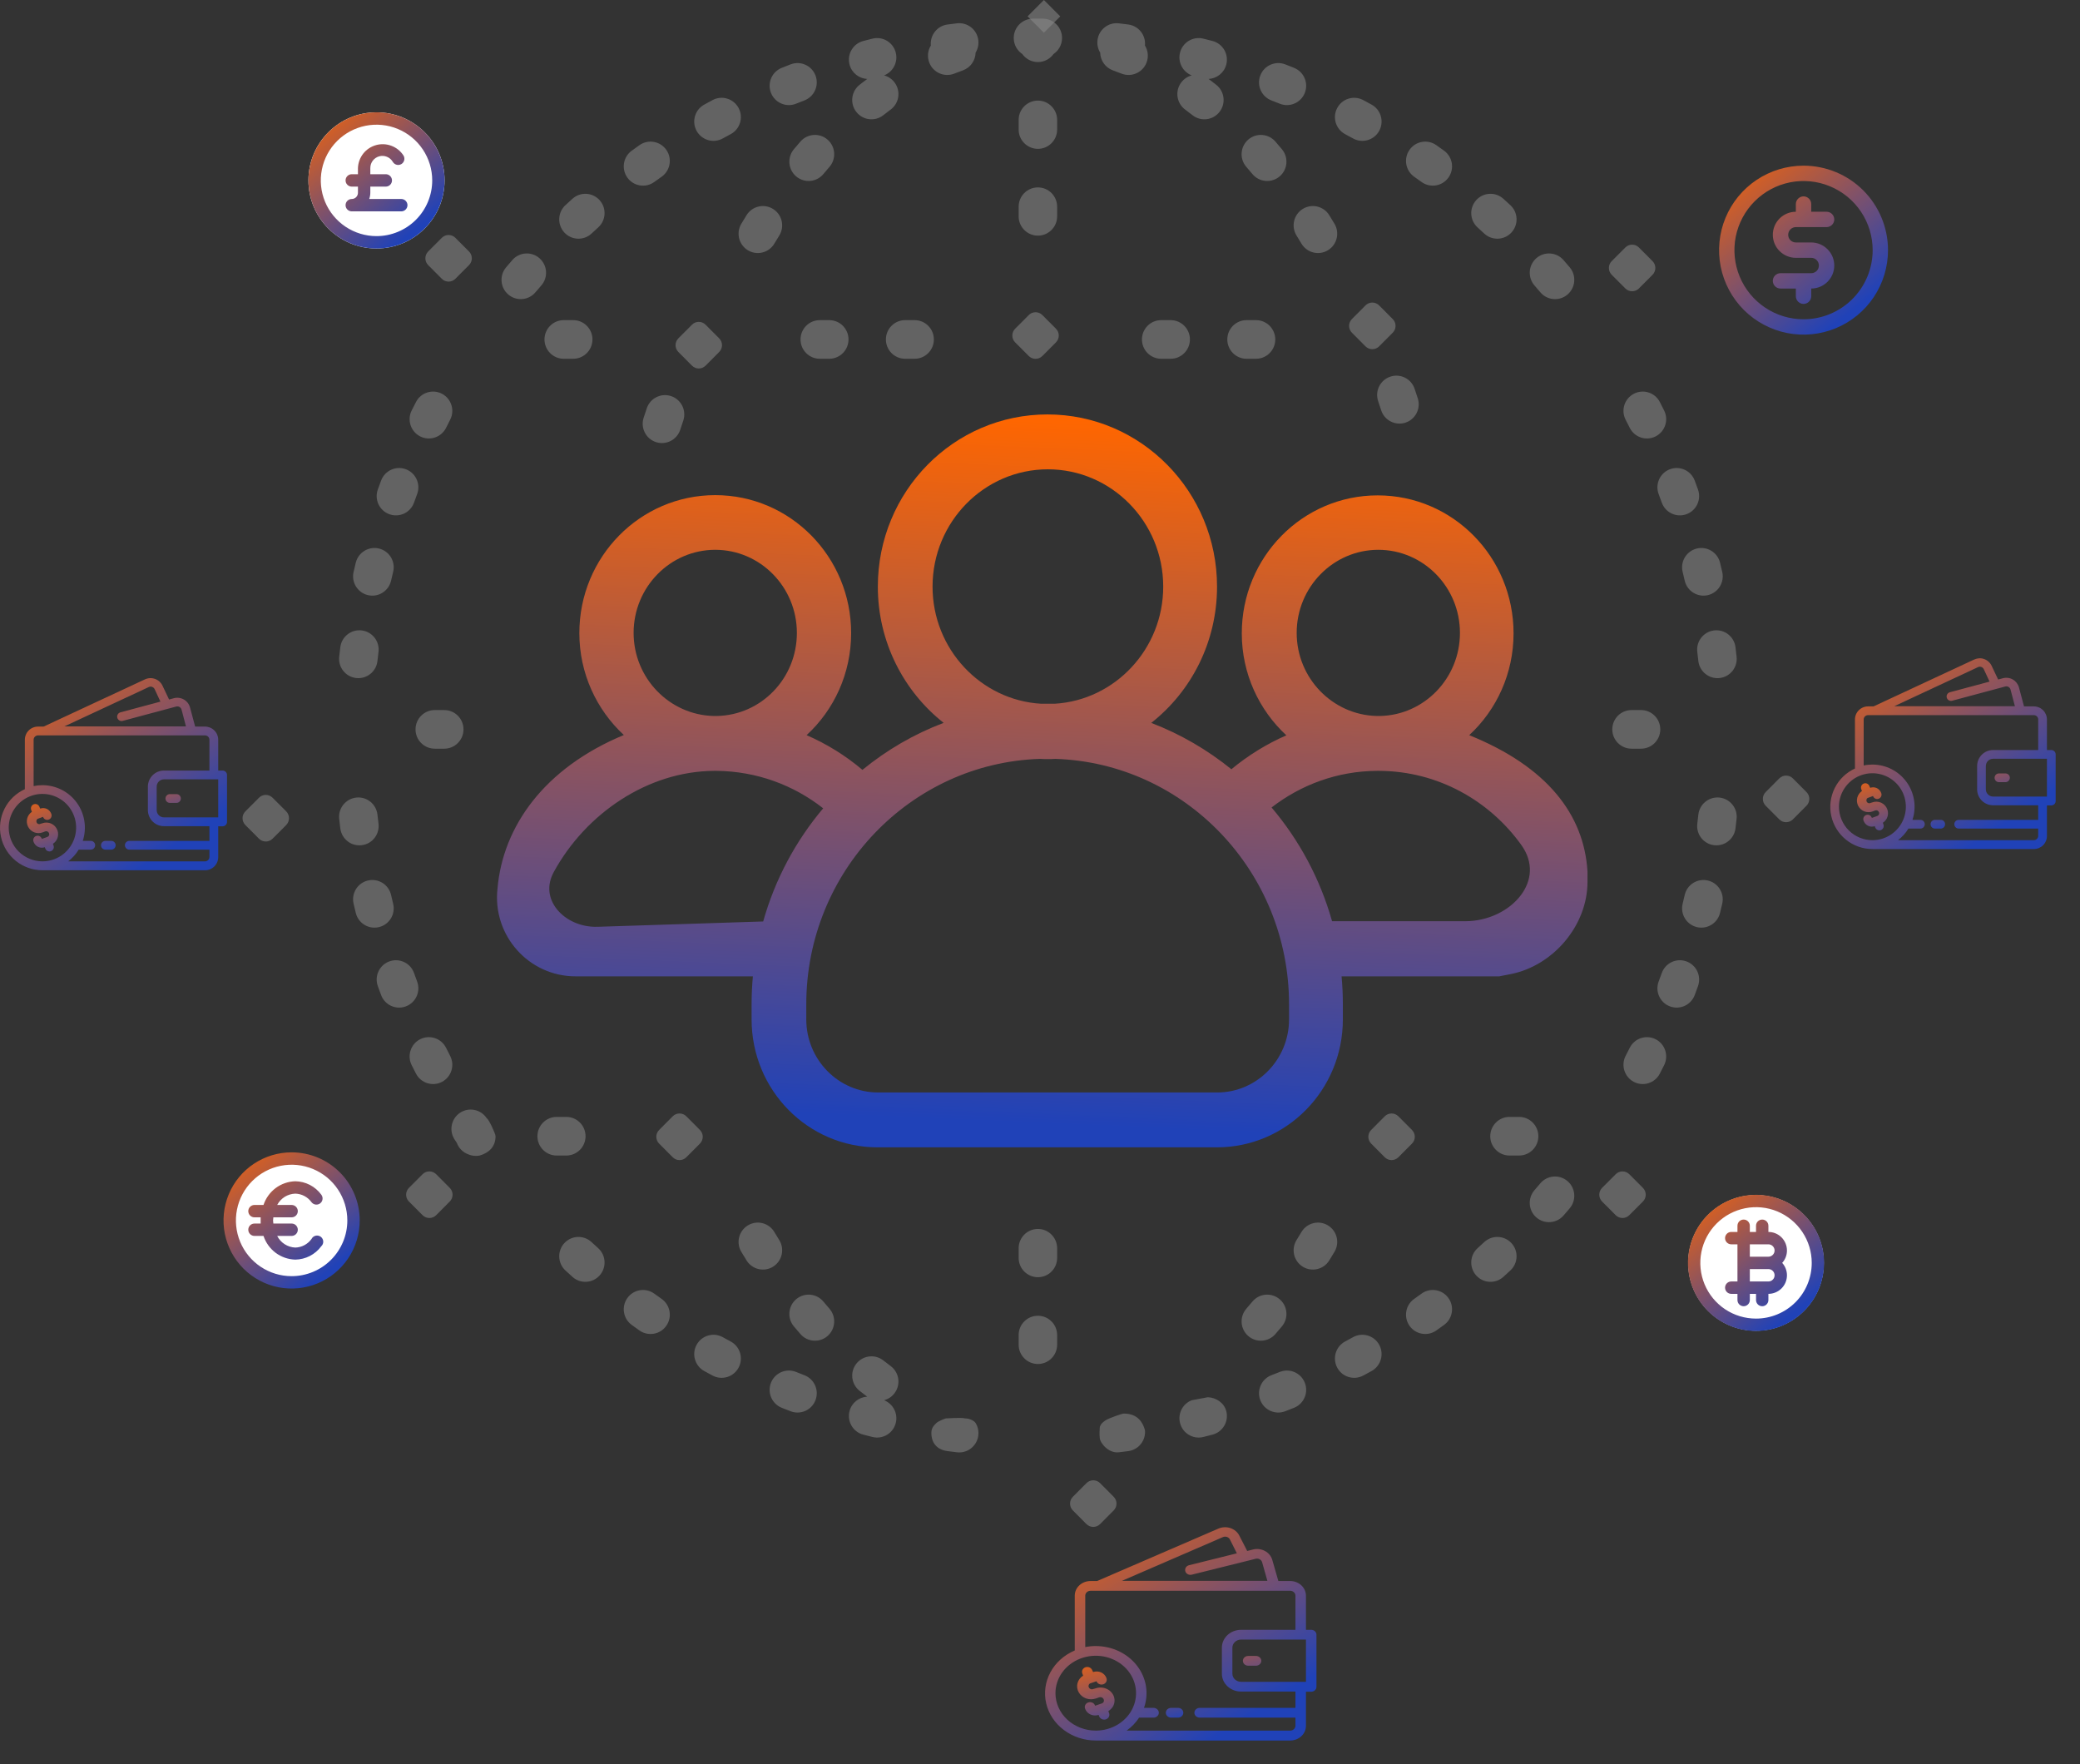
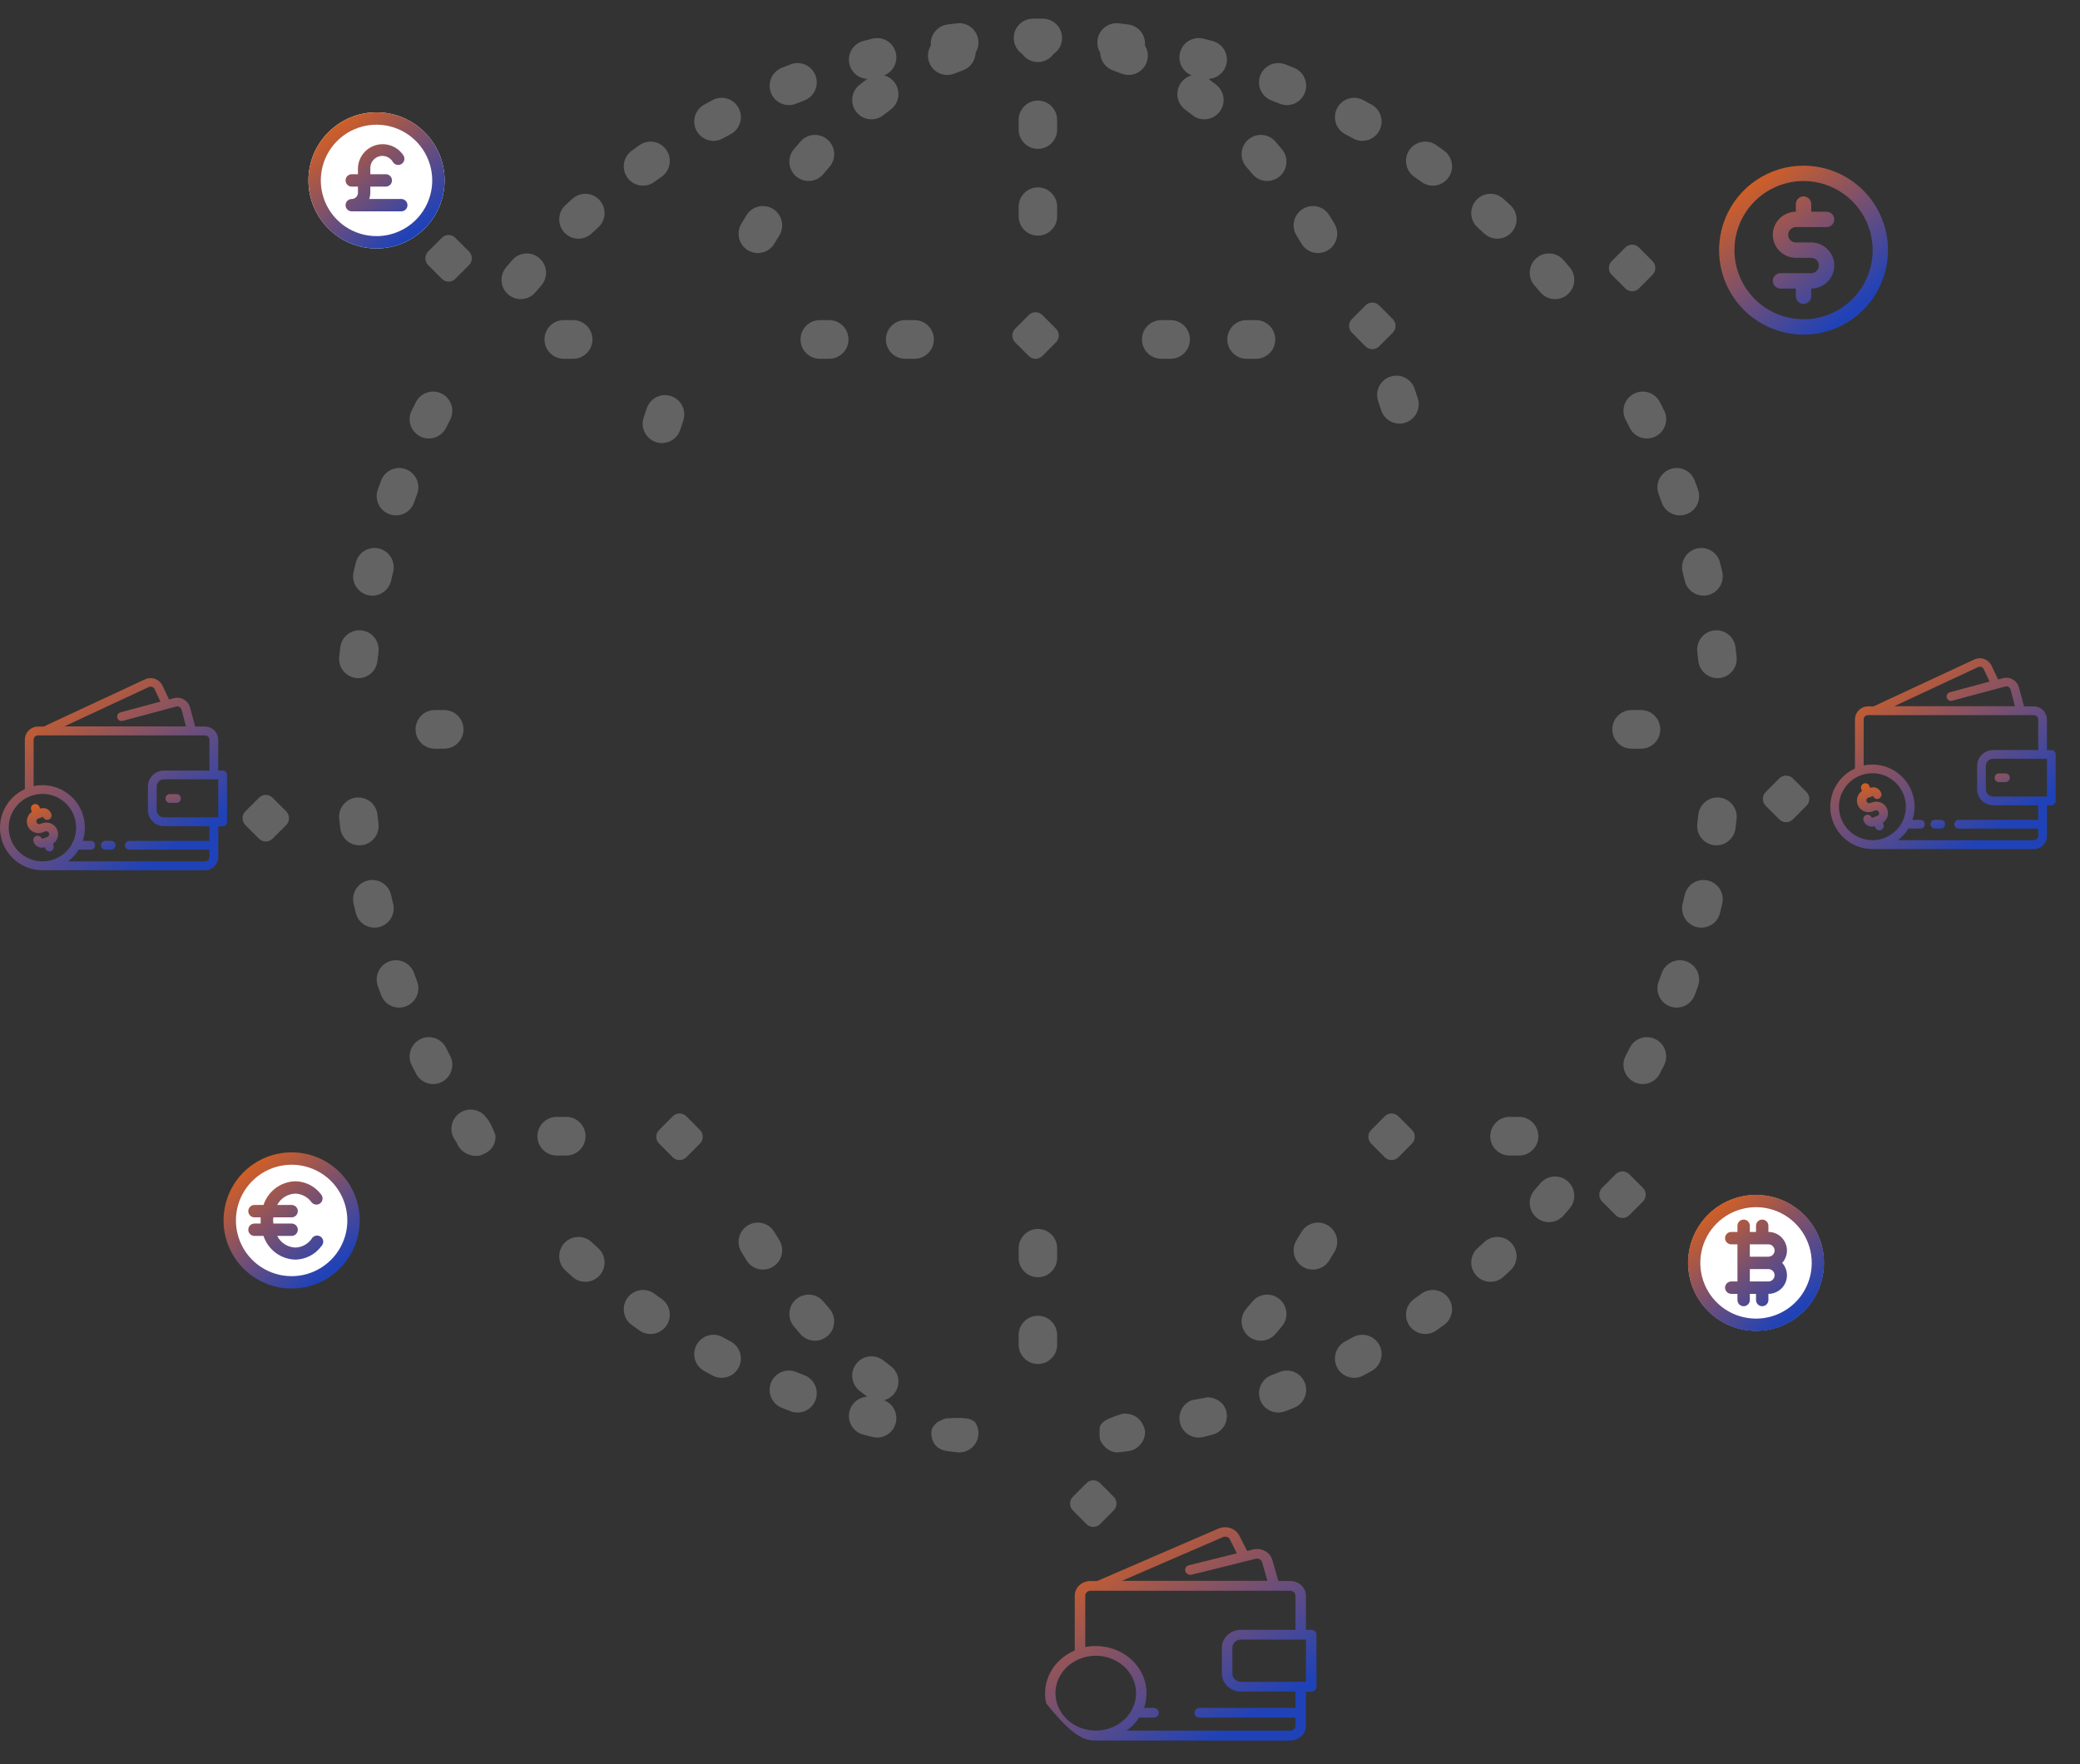
<svg xmlns="http://www.w3.org/2000/svg" width="79" height="67" viewBox="0 0 79 67" fill="none">
  <rect x="0" y="0" width="79" height="67" fill="#333333" stroke="none" />
-   <path fill-rule="evenodd" clip-rule="evenodd" d="M39.783 15.739C43.347 15.739 46.224 18.678 46.224 22.279C46.224 24.379 45.248 26.257 43.725 27.454C44.834 27.878 45.859 28.477 46.769 29.214C47.4 28.691 48.101 28.256 48.857 27.926C47.821 26.97 47.164 25.586 47.164 24.052C47.164 21.16 49.467 18.813 52.325 18.813C55.182 18.813 57.486 21.16 57.486 24.052C57.486 25.582 56.839 26.963 55.802 27.92C58.769 29.117 60.157 30.939 60.293 33.08L60.294 33.091V33.493C60.294 35.157 58.98 36.683 57.367 36.996C57.249 37.019 57.151 37.038 57.083 37.051L56.977 37.072L56.943 37.079H50.954C50.986 37.427 51.003 37.783 51.003 38.139V38.714C51.003 41.395 48.866 43.573 46.216 43.573H33.333C30.683 43.573 28.546 41.395 28.546 38.714V38.139C28.546 37.783 28.563 37.427 28.595 37.079H21.863C20.082 37.079 18.698 35.525 18.895 33.751C19.097 31.382 20.678 29.164 23.693 27.914C22.66 26.957 22.004 25.575 22.004 24.044C22.004 21.152 24.308 18.804 27.166 18.804C30.023 18.804 32.327 21.152 32.327 24.044C32.327 25.577 31.676 26.962 30.635 27.919C31.405 28.255 32.12 28.698 32.756 29.237C33.675 28.485 34.715 27.878 35.84 27.452C34.323 26.255 33.341 24.379 33.341 22.279C33.341 18.669 36.218 15.739 39.783 15.739ZM44.18 22.279C44.18 19.817 42.211 17.823 39.799 17.823C37.387 17.823 35.419 19.817 35.419 22.279C35.419 24.651 37.251 26.589 39.536 26.726H40.063C42.347 26.589 44.18 24.651 44.18 22.279ZM55.45 24.036C55.45 22.291 54.055 20.88 52.35 20.88C50.644 20.88 49.249 22.291 49.249 24.036C49.249 25.755 50.612 27.151 52.288 27.191H52.413C54.087 27.159 55.45 25.764 55.45 24.036ZM30.266 24.036C30.266 22.291 28.871 20.88 27.166 20.88C25.46 20.88 24.065 22.291 24.065 24.036C24.065 25.755 25.428 27.151 27.104 27.191H27.229C28.91 27.159 30.266 25.765 30.266 24.036ZM48.959 38.139C48.959 33.096 45.001 28.977 40.083 28.82C39.982 28.828 39.879 28.828 39.798 28.828H39.784C39.703 28.828 39.6 28.828 39.498 28.82C34.581 28.977 30.623 33.096 30.623 38.139V38.714C30.623 40.247 31.852 41.489 33.349 41.489H46.233C47.73 41.489 48.959 40.247 48.959 38.714V38.139ZM57.776 32.083C56.559 30.393 54.602 29.291 52.399 29.275H52.301C50.796 29.283 49.41 29.803 48.295 30.666C49.344 31.902 50.139 33.374 50.593 34.986H55.639C56.538 34.986 57.329 34.571 57.76 34.002C58.177 33.45 58.261 32.756 57.776 32.083ZM31.265 30.698C30.142 29.815 28.738 29.29 27.214 29.275H27.117C24.601 29.293 22.249 30.893 21.034 33.115C20.748 33.638 20.841 34.146 21.157 34.537C21.482 34.939 22.052 35.218 22.7 35.197L28.986 34.995C29.439 33.388 30.222 31.934 31.265 30.698Z" fill="url(#paint0_linear_239_234)" />
  <path d="M61.731 9.399L61.214 9.917C61.071 10.06 61.071 10.292 61.214 10.436L61.731 10.954C61.873 11.097 62.105 11.097 62.248 10.954L62.764 10.436C62.907 10.292 62.907 10.06 62.764 9.917L62.248 9.399C62.105 9.255 61.873 9.255 61.731 9.399Z" fill="#8A8A8A" fill-opacity="0.55" />
  <path d="M51.863 11.598L51.346 12.117C51.204 12.26 51.204 12.492 51.346 12.635L51.863 13.154C52.006 13.297 52.237 13.297 52.38 13.154L52.897 12.635C53.04 12.492 53.04 12.26 52.897 12.117L52.38 11.598C52.237 11.455 52.006 11.455 51.863 11.598Z" fill="#8A8A8A" fill-opacity="0.55" />
-   <path d="M39.648 -6.55523e-06L39.028 0.622L39.648 1.244L40.269 0.622L39.648 -6.55523e-06Z" fill="#8A8A8A" fill-opacity="0.55" />
  <path d="M39.073 11.965L38.556 12.483C38.413 12.627 38.413 12.859 38.556 13.002L39.073 13.52C39.215 13.663 39.447 13.663 39.59 13.52L40.106 13.002C40.249 12.859 40.249 12.627 40.106 12.483L39.59 11.965C39.447 11.822 39.215 11.822 39.073 11.965Z" fill="#8A8A8A" fill-opacity="0.55" />
-   <path d="M26.282 12.331L25.765 12.85C25.622 12.993 25.622 13.225 25.765 13.368L26.282 13.887C26.424 14.03 26.656 14.03 26.798 13.887L27.315 13.368C27.458 13.225 27.458 12.993 27.315 12.85L26.798 12.331C26.656 12.188 26.424 12.188 26.282 12.331Z" fill="#8A8A8A" fill-opacity="0.55" />
  <path d="M16.78 9.032L16.263 9.55C16.12 9.694 16.12 9.926 16.263 10.069L16.78 10.587C16.922 10.731 17.154 10.731 17.296 10.587L17.813 10.069C17.956 9.926 17.956 9.694 17.813 9.55L17.296 9.032C17.154 8.889 16.922 8.889 16.78 9.032Z" fill="#8A8A8A" fill-opacity="0.55" />
  <path d="M9.836 30.296L9.319 30.814C9.176 30.957 9.176 31.189 9.319 31.333L9.836 31.851C9.979 31.994 10.21 31.994 10.353 31.851L10.87 31.333C11.012 31.189 11.012 30.957 10.87 30.814L10.353 30.296C10.21 30.152 9.979 30.152 9.836 30.296Z" fill="#8A8A8A" fill-opacity="0.55" />
-   <path d="M16.049 44.594L15.532 45.112C15.389 45.255 15.389 45.488 15.532 45.631L16.049 46.149C16.191 46.292 16.423 46.292 16.566 46.149L17.082 45.631C17.225 45.488 17.225 45.255 17.082 45.112L16.566 44.594C16.423 44.451 16.191 44.451 16.049 44.594Z" fill="#8A8A8A" fill-opacity="0.55" />
  <path d="M25.551 42.394L25.034 42.913C24.891 43.056 24.891 43.288 25.034 43.431L25.551 43.95C25.693 44.093 25.925 44.093 26.067 43.95L26.584 43.431C26.727 43.288 26.727 43.056 26.584 42.913L26.067 42.394C25.925 42.251 25.693 42.251 25.551 42.394Z" fill="#8A8A8A" fill-opacity="0.55" />
  <path d="M67.578 29.562L67.061 30.081C66.919 30.224 66.919 30.456 67.061 30.599L67.578 31.118C67.721 31.261 67.952 31.261 68.095 31.118L68.612 30.599C68.755 30.456 68.755 30.224 68.612 30.081L68.095 29.562C67.952 29.419 67.721 29.419 67.578 29.562Z" fill="#8A8A8A" fill-opacity="0.55" />
  <path d="M61.365 44.594L60.849 45.112C60.706 45.255 60.706 45.488 60.849 45.631L61.365 46.149C61.508 46.292 61.739 46.292 61.882 46.149L62.399 45.631C62.542 45.488 62.542 45.255 62.399 45.112L61.882 44.594C61.739 44.451 61.508 44.451 61.365 44.594Z" fill="#8A8A8A" fill-opacity="0.55" />
  <path d="M41.265 56.325L40.748 56.844C40.606 56.987 40.606 57.219 40.748 57.362L41.265 57.881C41.408 58.024 41.639 58.024 41.782 57.881L42.299 57.362C42.441 57.219 42.441 56.987 42.299 56.844L41.782 56.325C41.639 56.182 41.408 56.182 41.265 56.325Z" fill="#8A8A8A" fill-opacity="0.55" />
  <path d="M52.594 42.394L52.078 42.913C51.935 43.056 51.935 43.288 52.078 43.431L52.594 43.95C52.737 44.093 52.968 44.093 53.111 43.95L53.628 43.431C53.771 43.288 53.771 43.056 53.628 42.913L53.111 42.394C52.968 42.251 52.737 42.251 52.594 42.394Z" fill="#8A8A8A" fill-opacity="0.55" />
  <path fill-rule="evenodd" clip-rule="evenodd" d="M39.42 0.707C39.36 0.707 39.299 0.707 39.238 0.708C39.204 0.708 39.169 0.711 39.136 0.716C38.772 0.764 38.495 1.081 38.503 1.457C38.508 1.706 38.636 1.923 38.827 2.051C38.959 2.236 39.176 2.357 39.42 2.357C39.665 2.357 39.881 2.236 40.014 2.051C40.205 1.923 40.332 1.706 40.337 1.457C40.345 1.081 40.068 0.764 39.704 0.716C39.671 0.711 39.637 0.708 39.602 0.708C39.542 0.707 39.481 0.707 39.42 0.707ZM37.054 1.999C37.137 1.863 37.177 1.7 37.157 1.529C37.111 1.127 36.748 0.839 36.347 0.886C36.227 0.9 36.106 0.915 35.987 0.931C35.595 0.982 35.316 1.337 35.354 1.729C35.237 1.919 35.209 2.16 35.297 2.384C35.446 2.76 35.871 2.944 36.246 2.795C36.353 2.753 36.46 2.712 36.567 2.674C36.862 2.569 37.048 2.295 37.054 1.999ZM42.494 0.886C42.093 0.839 41.73 1.127 41.683 1.529C41.663 1.7 41.703 1.863 41.786 1.999C41.793 2.295 41.979 2.569 42.273 2.674C42.381 2.712 42.488 2.753 42.595 2.795C42.97 2.944 43.395 2.76 43.544 2.384C43.632 2.16 43.603 1.919 43.486 1.729C43.525 1.337 43.246 0.982 42.854 0.931C42.734 0.915 42.614 0.9 42.494 0.886ZM33.577 2.863C33.915 2.733 34.112 2.367 34.023 2.004C33.927 1.611 33.531 1.371 33.139 1.467C33.022 1.496 32.905 1.526 32.789 1.556C32.398 1.658 32.164 2.059 32.266 2.451C32.348 2.769 32.627 2.983 32.938 2.998C32.84 3.071 32.744 3.145 32.648 3.22C32.33 3.47 32.274 3.931 32.523 4.25C32.772 4.568 33.231 4.625 33.549 4.375C33.641 4.302 33.734 4.232 33.827 4.162C34.152 3.922 34.22 3.463 33.98 3.137C33.877 2.997 33.733 2.904 33.577 2.863ZM45.701 1.467C45.309 1.371 44.913 1.611 44.817 2.004C44.728 2.367 44.925 2.733 45.264 2.863C45.108 2.904 44.964 2.997 44.86 3.137C44.62 3.463 44.689 3.922 45.014 4.162C45.107 4.232 45.2 4.302 45.292 4.375C45.61 4.625 46.069 4.568 46.318 4.25C46.567 3.931 46.511 3.47 46.193 3.22C46.097 3.145 46 3.071 45.903 2.998C46.214 2.983 46.492 2.769 46.575 2.451C46.677 2.059 46.443 1.658 46.052 1.556C45.935 1.526 45.819 1.496 45.701 1.467ZM30.552 3.814C30.929 3.669 31.117 3.245 30.973 2.867C30.829 2.488 30.406 2.299 30.029 2.444C29.916 2.488 29.803 2.532 29.691 2.577C29.316 2.727 29.134 3.153 29.283 3.529C29.433 3.905 29.858 4.089 30.233 3.939C30.339 3.896 30.445 3.855 30.552 3.814ZM48.812 2.444C48.434 2.299 48.012 2.488 47.867 2.867C47.723 3.245 47.912 3.669 48.289 3.814C48.395 3.855 48.502 3.896 48.608 3.939C48.982 4.089 49.408 3.905 49.557 3.529C49.707 3.153 49.524 2.727 49.149 2.577C49.037 2.532 48.925 2.488 48.812 2.444ZM27.752 5.095C28.108 4.904 28.243 4.46 28.053 4.103C27.863 3.745 27.42 3.61 27.064 3.801C26.957 3.858 26.851 3.915 26.746 3.974C26.392 4.169 26.263 4.615 26.458 4.97C26.653 5.324 27.097 5.454 27.451 5.258C27.551 5.203 27.651 5.149 27.752 5.095ZM51.777 3.801C51.42 3.61 50.978 3.745 50.788 4.103C50.598 4.46 50.733 4.904 51.089 5.095C51.19 5.149 51.29 5.203 51.39 5.258C51.743 5.454 52.188 5.324 52.383 4.97C52.577 4.615 52.449 4.169 52.095 3.974C51.989 3.915 51.883 3.858 51.777 3.801ZM25.129 6.712C25.459 6.479 25.539 6.022 25.307 5.691C25.075 5.359 24.619 5.279 24.288 5.512C24.19 5.582 24.091 5.652 23.994 5.723C23.666 5.96 23.593 6.418 23.829 6.747C24.066 7.075 24.523 7.149 24.85 6.911C24.942 6.844 25.035 6.778 25.129 6.712ZM54.552 5.512C54.222 5.279 53.766 5.359 53.534 5.691C53.302 6.022 53.382 6.479 53.712 6.712C53.805 6.778 53.898 6.844 53.991 6.911C54.318 7.149 54.775 7.075 55.011 6.747C55.248 6.418 55.174 5.96 54.847 5.723C54.749 5.652 54.651 5.582 54.552 5.512ZM22.72 8.638C23.02 8.367 23.044 7.903 22.774 7.602C22.504 7.302 22.042 7.277 21.742 7.549C21.652 7.63 21.563 7.711 21.474 7.793C21.178 8.069 21.16 8.532 21.434 8.83C21.709 9.127 22.171 9.145 22.467 8.87C22.551 8.792 22.636 8.715 22.72 8.638ZM57.099 7.549C56.799 7.277 56.337 7.302 56.067 7.602C55.797 7.903 55.821 8.367 56.12 8.638C56.205 8.715 56.289 8.792 56.373 8.87C56.669 9.145 57.132 9.127 57.406 8.83C57.68 8.532 57.663 8.069 57.366 7.793C57.278 7.711 57.188 7.63 57.099 7.549ZM20.56 10.841C20.825 10.536 20.794 10.073 20.489 9.806C20.185 9.54 19.724 9.572 19.458 9.877C19.379 9.968 19.3 10.06 19.222 10.152C18.961 10.461 18.998 10.924 19.306 11.186C19.614 11.448 20.075 11.41 20.336 11.101C20.41 11.014 20.485 10.927 20.56 10.841ZM59.383 9.877C59.117 9.572 58.655 9.54 58.351 9.806C58.047 10.073 58.016 10.536 58.281 10.841C58.356 10.927 58.43 11.014 58.504 11.101C58.766 11.41 59.227 11.448 59.535 11.186C59.842 10.924 59.88 10.461 59.619 10.152C59.541 10.06 59.462 9.968 59.383 9.877ZM17.097 15.942C17.283 15.582 17.143 15.14 16.785 14.953C16.427 14.767 15.986 14.907 15.8 15.266C15.744 15.374 15.689 15.482 15.635 15.59C15.454 15.951 15.6 16.392 15.96 16.574C16.321 16.756 16.76 16.61 16.942 16.248C16.993 16.145 17.045 16.043 17.097 15.942ZM63.041 15.266C62.855 14.907 62.414 14.767 62.056 14.953C61.697 15.14 61.557 15.582 61.743 15.942C61.796 16.043 61.848 16.145 61.899 16.248C62.08 16.61 62.52 16.756 62.88 16.574C63.241 16.392 63.386 15.951 63.205 15.59C63.151 15.482 63.096 15.374 63.041 15.266ZM15.843 18.765C15.985 18.386 15.794 17.963 15.416 17.821C15.039 17.679 14.617 17.87 14.475 18.25C14.433 18.363 14.391 18.477 14.35 18.591C14.213 18.972 14.409 19.392 14.789 19.529C15.169 19.667 15.588 19.469 15.725 19.088C15.764 18.98 15.803 18.873 15.843 18.765ZM64.366 18.25C64.224 17.87 63.802 17.679 63.424 17.821C63.046 17.963 62.855 18.386 62.997 18.765C63.037 18.873 63.077 18.98 63.116 19.088C63.253 19.469 63.672 19.667 64.051 19.529C64.431 19.392 64.628 18.972 64.491 18.591C64.45 18.477 64.408 18.363 64.366 18.25ZM14.932 21.719C15.029 21.326 14.789 20.929 14.397 20.832C14.005 20.736 13.609 20.976 13.513 21.369C13.484 21.487 13.456 21.604 13.429 21.722C13.338 22.116 13.583 22.51 13.976 22.602C14.37 22.693 14.762 22.447 14.853 22.053C14.879 21.941 14.905 21.83 14.932 21.719ZM65.328 21.369C65.232 20.976 64.836 20.736 64.444 20.832C64.052 20.929 63.812 21.326 63.908 21.719C63.935 21.83 63.962 21.941 63.987 22.053C64.078 22.447 64.471 22.693 64.864 22.602C65.258 22.511 65.503 22.116 65.412 21.722C65.384 21.604 65.356 21.487 65.328 21.369ZM14.376 24.759C14.425 24.358 14.141 23.991 13.74 23.942C13.339 23.892 12.975 24.178 12.925 24.58C12.911 24.7 12.896 24.82 12.883 24.941C12.839 25.344 13.129 25.706 13.53 25.75C13.931 25.794 14.292 25.504 14.336 25.102C14.349 24.987 14.362 24.873 14.376 24.759ZM65.915 24.58C65.866 24.178 65.501 23.892 65.1 23.942C64.7 23.992 64.415 24.358 64.465 24.759C64.478 24.873 64.492 24.987 64.504 25.102C64.549 25.504 64.91 25.794 65.311 25.75C65.712 25.706 66.001 25.344 65.957 24.941C65.944 24.82 65.93 24.7 65.915 24.58ZM14.336 30.939C14.292 30.536 13.931 30.246 13.53 30.29C13.129 30.335 12.839 30.697 12.883 31.099C12.896 31.22 12.911 31.34 12.925 31.46C12.975 31.862 13.339 32.148 13.74 32.098C14.141 32.049 14.425 31.683 14.376 31.281C14.362 31.167 14.349 31.053 14.336 30.939ZM65.957 31.099C66.001 30.697 65.712 30.335 65.311 30.29C64.91 30.246 64.549 30.536 64.504 30.939C64.492 31.053 64.478 31.167 64.465 31.281C64.415 31.683 64.7 32.049 65.1 32.098C65.501 32.148 65.866 31.862 65.915 31.46C65.93 31.34 65.944 31.22 65.957 31.099ZM14.853 33.987C14.762 33.593 14.37 33.347 13.976 33.439C13.583 33.53 13.338 33.924 13.429 34.318C13.456 34.436 13.484 34.554 13.513 34.671C13.609 35.064 14.005 35.305 14.397 35.208C14.789 35.112 15.029 34.715 14.932 34.321C14.905 34.21 14.879 34.099 14.853 33.987ZM65.412 34.318C65.503 33.924 65.258 33.53 64.864 33.439C64.471 33.347 64.078 33.593 63.987 33.987C63.962 34.099 63.935 34.21 63.908 34.321C63.812 34.715 64.052 35.112 64.444 35.208C64.836 35.305 65.232 35.064 65.328 34.671C65.356 34.554 65.384 34.436 65.412 34.318ZM15.725 36.952C15.588 36.571 15.169 36.373 14.789 36.511C14.409 36.648 14.213 37.069 14.35 37.45C14.391 37.564 14.433 37.677 14.475 37.791C14.617 38.17 15.039 38.362 15.416 38.219C15.794 38.077 15.985 37.654 15.843 37.275C15.803 37.168 15.764 37.06 15.725 36.952ZM64.491 37.45C64.628 37.069 64.431 36.648 64.051 36.511C63.672 36.373 63.253 36.571 63.116 36.952C63.077 37.06 63.037 37.168 62.997 37.275C62.855 37.654 63.046 38.077 63.424 38.219C63.802 38.362 64.224 38.17 64.366 37.791C64.408 37.677 64.45 37.564 64.491 37.45ZM16.942 39.793C16.76 39.431 16.321 39.285 15.96 39.466C15.6 39.648 15.454 40.089 15.635 40.451C15.689 40.559 15.744 40.667 15.8 40.774C15.986 41.133 16.427 41.274 16.785 41.087C17.143 40.901 17.283 40.458 17.097 40.099C17.045 39.997 16.993 39.895 16.942 39.793ZM63.205 40.451C63.386 40.089 63.241 39.648 62.88 39.466C62.52 39.285 62.08 39.431 61.899 39.793C61.848 39.895 61.796 39.997 61.743 40.099C61.557 40.458 61.697 40.901 62.056 41.087C62.414 41.274 62.855 41.133 63.041 40.774C63.096 40.667 63.151 40.559 63.205 40.451ZM18.486 42.467C18.263 42.129 17.809 42.037 17.473 42.26C17.136 42.484 17.044 42.939 17.267 43.276C17.294 43.318 17.321 43.359 17.349 43.4C17.422 43.602 17.581 43.763 17.782 43.838C17.919 43.898 18.072 43.914 18.22 43.884C18.563 43.785 18.821 43.555 18.821 43.151C18.821 43.052 18.563 42.502 18.486 42.468L18.486 42.467ZM59.619 45.888C59.88 45.579 59.842 45.117 59.535 44.855C59.227 44.593 58.766 44.63 58.504 44.939C58.43 45.026 58.356 45.113 58.281 45.199C58.016 45.505 58.047 45.968 58.351 46.234C58.655 46.5 59.117 46.468 59.383 46.163C59.462 46.072 59.541 45.98 59.619 45.888ZM22.467 47.171C22.171 46.896 21.709 46.913 21.434 47.211C21.16 47.508 21.178 47.972 21.474 48.247C21.563 48.329 21.652 48.411 21.742 48.492C22.041 48.763 22.504 48.739 22.774 48.438C23.044 48.137 23.02 47.673 22.72 47.402C22.636 47.326 22.551 47.248 22.467 47.171ZM57.366 48.247C57.663 47.972 57.68 47.508 57.406 47.211C57.132 46.913 56.669 46.896 56.373 47.171C56.289 47.248 56.205 47.326 56.12 47.402C55.821 47.673 55.797 48.137 56.067 48.438C56.337 48.739 56.799 48.763 57.099 48.492C57.188 48.411 57.278 48.329 57.366 48.247ZM24.85 49.129C24.523 48.892 24.066 48.965 23.829 49.294C23.593 49.622 23.666 50.08 23.994 50.317C24.091 50.388 24.19 50.459 24.288 50.528C24.619 50.761 25.075 50.681 25.307 50.35C25.539 50.018 25.459 49.561 25.129 49.328C25.035 49.263 24.942 49.196 24.85 49.129ZM54.847 50.317C55.174 50.08 55.248 49.622 55.011 49.294C54.775 48.965 54.318 48.892 53.991 49.129C53.898 49.196 53.805 49.263 53.712 49.328C53.382 49.561 53.302 50.018 53.534 50.35C53.766 50.681 54.222 50.761 54.552 50.528C54.651 50.459 54.749 50.388 54.847 50.317ZM27.451 50.782C27.097 50.587 26.653 50.716 26.458 51.071C26.263 51.425 26.392 51.871 26.746 52.067C26.851 52.125 26.957 52.183 27.064 52.24C27.42 52.43 27.863 52.295 28.053 51.938C28.243 51.58 28.108 51.136 27.752 50.946C27.651 50.892 27.551 50.837 27.451 50.782ZM52.095 52.067C52.449 51.871 52.577 51.425 52.383 51.071C52.188 50.716 51.743 50.587 51.39 50.782C51.29 50.837 51.19 50.892 51.089 50.946C50.733 51.136 50.598 51.58 50.788 51.938C50.978 52.295 51.42 52.43 51.777 52.24C51.883 52.183 51.989 52.125 52.095 52.067ZM30.233 52.102C29.858 51.952 29.433 52.135 29.283 52.511C29.134 52.887 29.316 53.314 29.691 53.464C29.803 53.509 29.916 53.553 30.029 53.596C30.406 53.741 30.829 53.552 30.973 53.174C31.117 52.796 30.929 52.372 30.552 52.227C30.445 52.186 30.339 52.144 30.233 52.102ZM49.149 53.464C49.524 53.314 49.707 52.887 49.557 52.511C49.408 52.135 48.982 51.952 48.608 52.102C48.502 52.144 48.395 52.186 48.289 52.227C47.912 52.372 47.723 52.796 47.867 53.174C48.012 53.552 48.434 53.741 48.812 53.596C48.925 53.553 49.037 53.509 49.149 53.464ZM32.938 53.042C32.627 53.057 32.348 53.272 32.266 53.59C32.164 53.982 32.398 54.382 32.789 54.484C32.905 54.515 33.022 54.544 33.139 54.573C33.531 54.67 33.927 54.429 34.023 54.036C34.112 53.673 33.915 53.308 33.577 53.177C33.733 53.136 33.877 53.044 33.98 52.903C34.22 52.578 34.152 52.119 33.827 51.878C33.734 51.809 33.641 51.738 33.549 51.665C33.231 51.416 32.772 51.472 32.523 51.791C32.274 52.11 32.33 52.57 32.648 52.82C32.744 52.896 32.84 52.969 32.938 53.042ZM46.052 54.484C46.443 54.382 46.677 53.982 46.575 53.59C46.492 53.272 46.188 53.078 45.877 53.063L45.264 53.177C44.925 53.308 44.728 53.673 44.817 54.036C44.913 54.429 45.309 54.67 45.701 54.573C45.819 54.544 45.935 54.515 46.052 54.484ZM35.374 54.416C35.374 54.233 35.464 54.143 35.556 54.05C35.649 53.957 35.922 53.867 35.922 53.867C35.922 53.867 36.545 53.828 36.653 53.867C36.835 53.867 37.005 53.962 37.054 54.042C37.137 54.177 37.177 54.341 37.157 54.511C37.111 54.913 36.748 55.201 36.347 55.154C36.226 55.14 36.106 55.125 35.987 55.109C35.595 55.058 35.374 54.81 35.374 54.416ZM43.486 54.312C43.525 54.703 43.246 55.058 42.854 55.109C42.734 55.125 42.614 55.14 42.494 55.154C42.093 55.201 41.769 54.783 41.769 54.6C41.749 54.429 41.769 54.325 41.769 54.233C41.769 54.05 42.028 53.909 42.135 53.867C42.51 53.717 42.656 53.683 42.683 53.683C43.231 53.683 43.414 54.05 43.486 54.312ZM48.439 5.375C48.173 5.07 47.712 5.038 47.407 5.304C47.103 5.571 47.072 6.034 47.337 6.339C47.415 6.428 47.492 6.519 47.569 6.611C47.828 6.921 48.289 6.962 48.598 6.702C48.908 6.442 48.949 5.98 48.689 5.669C48.607 5.57 48.523 5.472 48.439 5.375ZM31.503 6.339C31.769 6.034 31.737 5.571 31.433 5.304C31.129 5.038 30.667 5.07 30.402 5.375C30.318 5.472 30.234 5.57 30.151 5.669C29.892 5.98 29.933 6.442 30.242 6.702C30.552 6.962 31.013 6.921 31.272 6.611C31.349 6.519 31.426 6.428 31.503 6.339ZM29.597 8.946C29.81 8.602 29.705 8.15 29.362 7.936C29.02 7.722 28.569 7.827 28.356 8.171C28.289 8.279 28.222 8.388 28.156 8.498C27.948 8.846 28.061 9.296 28.406 9.505C28.753 9.713 29.202 9.601 29.409 9.254C29.471 9.15 29.534 9.047 29.597 8.946ZM50.485 8.171C50.272 7.827 49.821 7.722 49.478 7.936C49.135 8.15 49.03 8.602 49.244 8.946C49.306 9.047 49.369 9.15 49.431 9.254C49.639 9.601 50.088 9.713 50.434 9.505C50.78 9.296 50.892 8.846 50.684 8.498C50.618 8.388 50.552 8.279 50.485 8.171ZM53.728 14.765C53.599 14.381 53.184 14.175 52.802 14.305C52.419 14.435 52.214 14.851 52.343 15.234C52.382 15.349 52.42 15.465 52.458 15.581C52.583 15.966 52.996 16.176 53.38 16.051C53.763 15.925 53.973 15.511 53.848 15.126C53.808 15.005 53.769 14.885 53.728 14.765ZM29.409 46.787C29.202 46.44 28.753 46.327 28.406 46.536C28.061 46.744 27.948 47.195 28.156 47.542C28.222 47.652 28.289 47.761 28.356 47.869C28.569 48.213 29.02 48.318 29.362 48.105C29.705 47.891 29.81 47.438 29.597 47.095C29.534 46.993 29.471 46.89 29.409 46.787ZM50.684 47.542C50.892 47.195 50.78 46.744 50.434 46.536C50.088 46.327 49.639 46.44 49.431 46.787C49.369 46.89 49.306 46.993 49.244 47.095C49.03 47.438 49.135 47.891 49.478 48.105C49.821 48.318 50.272 48.213 50.485 47.869C50.552 47.761 50.618 47.652 50.684 47.542ZM31.272 49.429C31.013 49.119 30.552 49.078 30.242 49.338C29.933 49.598 29.892 50.06 30.151 50.371C30.234 50.47 30.318 50.568 30.402 50.665C30.667 50.97 31.129 51.002 31.433 50.736C31.737 50.47 31.769 50.007 31.503 49.701C31.426 49.612 31.349 49.521 31.272 49.429ZM48.689 50.371C48.949 50.06 48.908 49.598 48.598 49.338C48.289 49.078 47.828 49.119 47.569 49.429C47.492 49.521 47.415 49.612 47.337 49.701C47.072 50.007 47.103 50.47 47.407 50.736C47.712 51.002 48.173 50.97 48.439 50.665C48.523 50.568 48.607 50.47 48.689 50.371ZM20.68 12.892C20.68 12.486 21.007 12.158 21.411 12.158H21.771C22.174 12.158 22.502 12.486 22.502 12.892C22.502 13.296 22.174 13.625 21.771 13.625H21.411C21.007 13.625 20.68 13.296 20.68 12.892ZM30.405 12.892C30.405 12.486 30.732 12.158 31.136 12.158H31.496C31.9 12.158 32.227 12.486 32.227 12.892C32.227 13.296 31.9 13.625 31.496 13.625H31.136C30.732 13.625 30.405 13.296 30.405 12.892ZM33.647 12.892C33.647 12.486 33.974 12.158 34.378 12.158H34.738C35.142 12.158 35.469 12.486 35.469 12.892C35.469 13.296 35.142 13.625 34.738 13.625H34.378C33.974 13.625 33.647 13.296 33.647 12.892ZM43.372 12.892C43.372 12.486 43.699 12.158 44.103 12.158H44.463C44.867 12.158 45.194 12.486 45.194 12.892C45.194 13.296 44.867 13.625 44.463 13.625H44.103C43.699 13.625 43.372 13.296 43.372 12.892ZM46.614 12.892C46.614 12.486 46.941 12.158 47.344 12.158H47.705C48.108 12.158 48.436 12.486 48.436 12.892C48.436 13.296 48.108 13.625 47.705 13.625H47.344C46.941 13.625 46.614 13.296 46.614 12.892ZM15.782 27.7C15.782 27.295 16.109 26.966 16.513 26.966H16.873C17.277 26.966 17.604 27.295 17.604 27.7C17.604 28.105 17.277 28.433 16.873 28.433H16.513C16.109 28.433 15.782 28.105 15.782 27.7ZM61.236 27.7C61.236 27.295 61.563 26.966 61.967 26.966H62.328C62.732 26.966 63.059 27.295 63.059 27.7C63.059 28.105 62.732 28.433 62.328 28.433H61.967C61.563 28.433 61.236 28.105 61.236 27.7ZM20.412 43.151C20.412 42.746 20.739 42.417 21.143 42.417H21.509C21.912 42.417 22.24 42.746 22.24 43.151C22.24 43.556 21.912 43.884 21.509 43.884H21.143C20.739 43.884 20.412 43.556 20.412 43.151ZM56.601 43.151C56.601 42.746 56.928 42.417 57.332 42.417H57.697C58.101 42.417 58.428 42.746 58.428 43.151C58.428 43.556 58.101 43.884 57.697 43.884H57.332C56.928 43.884 56.601 43.556 56.601 43.151ZM40.151 4.554C40.151 4.149 39.824 3.82 39.42 3.82C39.017 3.82 38.689 4.149 38.689 4.554V4.92C38.689 5.325 39.017 5.653 39.42 5.653C39.824 5.653 40.151 5.325 40.151 4.92V4.554ZM40.151 7.85C40.151 7.445 39.824 7.117 39.42 7.117C39.017 7.117 38.689 7.445 38.689 7.85V8.216C38.689 8.621 39.017 8.949 39.42 8.949C39.824 8.949 40.151 8.621 40.151 8.216V7.85ZM40.151 47.406C40.151 47.001 39.824 46.672 39.42 46.672C39.017 46.672 38.689 47.001 38.689 47.406V47.772C38.689 48.177 39.017 48.505 39.42 48.505C39.824 48.505 40.151 48.177 40.151 47.772V47.406ZM40.151 50.702C40.151 50.297 39.824 49.969 39.42 49.969C39.017 49.969 38.689 50.297 38.689 50.702V51.068C38.689 51.473 39.017 51.801 39.42 51.801C39.824 51.801 40.151 51.473 40.151 51.068V50.702Z" fill="#8A8A8A" fill-opacity="0.55" />
  <path d="M24.566 15.504C24.695 15.12 25.11 14.915 25.492 15.044C25.875 15.174 26.08 15.59 25.951 15.974C25.912 16.089 25.873 16.204 25.836 16.32C25.711 16.705 25.298 16.916 24.914 16.79C24.53 16.664 24.321 16.25 24.446 15.865C24.485 15.744 24.525 15.624 24.566 15.504Z" fill="#8A8A8A" fill-opacity="0.55" />
  <g clip-path="url(#clip0_239_234)">
    <circle cx="66.695" cy="47.961" r="2.576" fill="white" />
    <path d="M66.695 45.375C66.183 45.375 65.683 45.527 65.258 45.811C64.833 46.095 64.501 46.499 64.306 46.972C64.11 47.444 64.059 47.964 64.159 48.466C64.258 48.968 64.505 49.428 64.866 49.79C65.228 50.152 65.689 50.398 66.19 50.498C66.692 50.597 67.212 50.546 67.685 50.351C68.157 50.155 68.561 49.823 68.845 49.398C69.129 48.973 69.281 48.473 69.281 47.961C69.281 47.275 69.009 46.618 68.524 46.133C68.039 45.648 67.381 45.375 66.695 45.375ZM66.695 50.077C66.276 50.077 65.867 49.953 65.519 49.721C65.171 49.488 64.9 49.158 64.74 48.771C64.58 48.384 64.538 47.959 64.62 47.548C64.701 47.138 64.903 46.761 65.199 46.465C65.495 46.169 65.872 45.968 66.282 45.886C66.693 45.804 67.118 45.846 67.505 46.006C67.891 46.167 68.222 46.438 68.454 46.786C68.687 47.134 68.811 47.543 68.811 47.961C68.811 48.523 68.588 49.061 68.191 49.458C67.794 49.854 67.256 50.077 66.695 50.077ZM67.165 46.786V46.551C67.165 46.488 67.14 46.428 67.096 46.384C67.052 46.34 66.992 46.316 66.93 46.316C66.868 46.316 66.808 46.34 66.764 46.384C66.72 46.428 66.695 46.488 66.695 46.551V46.786H66.46V46.551C66.46 46.488 66.435 46.428 66.391 46.384C66.347 46.34 66.287 46.316 66.225 46.316C66.162 46.316 66.103 46.34 66.058 46.384C66.014 46.428 65.99 46.488 65.99 46.551V46.786H65.754C65.692 46.786 65.632 46.81 65.588 46.855C65.544 46.899 65.519 46.959 65.519 47.021C65.519 47.083 65.544 47.143 65.588 47.187C65.632 47.231 65.692 47.256 65.754 47.256H65.99V48.667H65.754C65.692 48.667 65.632 48.691 65.588 48.736C65.544 48.78 65.519 48.839 65.519 48.902C65.519 48.964 65.544 49.024 65.588 49.068C65.632 49.112 65.692 49.137 65.754 49.137H65.99V49.372C65.99 49.434 66.014 49.494 66.058 49.538C66.103 49.582 66.162 49.607 66.225 49.607C66.287 49.607 66.347 49.582 66.391 49.538C66.435 49.494 66.46 49.434 66.46 49.372V49.137H66.695V49.372C66.695 49.434 66.72 49.494 66.764 49.538C66.808 49.582 66.868 49.607 66.93 49.607C66.992 49.607 67.052 49.582 67.096 49.538C67.14 49.494 67.165 49.434 67.165 49.372V49.137C67.352 49.137 67.532 49.062 67.664 48.93C67.796 48.798 67.87 48.619 67.87 48.431C67.87 48.258 67.806 48.09 67.689 47.961C67.806 47.832 67.87 47.665 67.87 47.491C67.87 47.304 67.796 47.125 67.664 46.992C67.532 46.86 67.352 46.786 67.165 46.786ZM67.165 48.667H66.46V48.196H67.165C67.228 48.196 67.287 48.221 67.331 48.265C67.376 48.309 67.4 48.369 67.4 48.431C67.4 48.494 67.376 48.554 67.331 48.598C67.287 48.642 67.228 48.667 67.165 48.667ZM67.165 47.726H66.46V47.256H67.165C67.228 47.256 67.287 47.281 67.331 47.325C67.376 47.369 67.4 47.429 67.4 47.491C67.4 47.553 67.376 47.613 67.331 47.657C67.287 47.701 67.228 47.726 67.165 47.726Z" fill="url(#paint1_linear_239_234)" />
  </g>
  <g clip-path="url(#clip1_239_234)">
    <path d="M68.208 8.625H69.375C69.452 8.625 69.526 8.594 69.581 8.54C69.636 8.485 69.667 8.411 69.667 8.333C69.667 8.256 69.636 8.182 69.581 8.127C69.526 8.072 69.452 8.042 69.375 8.042H68.792V7.75C68.792 7.673 68.761 7.598 68.706 7.544C68.651 7.489 68.577 7.458 68.5 7.458C68.423 7.458 68.349 7.489 68.294 7.544C68.239 7.598 68.208 7.673 68.208 7.75V8.042C67.976 8.042 67.754 8.134 67.59 8.298C67.425 8.462 67.333 8.685 67.333 8.917C67.333 9.149 67.425 9.371 67.59 9.535C67.754 9.699 67.976 9.792 68.208 9.792H68.792C68.869 9.792 68.943 9.822 68.998 9.877C69.053 9.932 69.083 10.006 69.083 10.083C69.083 10.161 69.053 10.235 68.998 10.29C68.943 10.344 68.869 10.375 68.792 10.375H67.625C67.548 10.375 67.473 10.406 67.419 10.46C67.364 10.515 67.333 10.589 67.333 10.667C67.333 10.744 67.364 10.818 67.419 10.873C67.473 10.928 67.548 10.958 67.625 10.958H68.208V11.25C68.208 11.327 68.239 11.402 68.294 11.456C68.349 11.511 68.423 11.542 68.5 11.542C68.577 11.542 68.651 11.511 68.706 11.456C68.761 11.402 68.792 11.327 68.792 11.25V10.958C69.024 10.958 69.246 10.866 69.41 10.702C69.575 10.538 69.667 10.315 69.667 10.083C69.667 9.851 69.575 9.629 69.41 9.465C69.246 9.3 69.024 9.208 68.792 9.208H68.208C68.131 9.208 68.057 9.178 68.002 9.123C67.947 9.068 67.917 8.994 67.917 8.917C67.917 8.839 67.947 8.765 68.002 8.71C68.057 8.656 68.131 8.625 68.208 8.625ZM68.5 6.292C67.865 6.292 67.245 6.48 66.718 6.832C66.19 7.185 65.779 7.686 65.536 8.272C65.293 8.858 65.23 9.504 65.353 10.126C65.477 10.748 65.783 11.32 66.231 11.769C66.68 12.217 67.252 12.523 67.874 12.647C68.496 12.77 69.141 12.707 69.728 12.464C70.314 12.221 70.815 11.81 71.168 11.282C71.52 10.755 71.708 10.134 71.708 9.5C71.708 8.649 71.37 7.833 70.769 7.231C70.167 6.63 69.351 6.292 68.5 6.292ZM68.5 12.125C67.981 12.125 67.473 11.971 67.042 11.683C66.61 11.394 66.273 10.984 66.075 10.505C65.876 10.025 65.824 9.497 65.925 8.988C66.027 8.479 66.277 8.011 66.644 7.644C67.011 7.277 67.479 7.027 67.988 6.925C68.497 6.824 69.025 6.876 69.504 7.075C69.984 7.273 70.394 7.61 70.683 8.042C70.971 8.473 71.125 8.981 71.125 9.5C71.125 10.196 70.848 10.864 70.356 11.356C69.864 11.848 69.196 12.125 68.5 12.125Z" fill="url(#paint2_linear_239_234)" />
  </g>
  <g clip-path="url(#clip2_239_234)">
    <circle cx="11.076" cy="46.349" r="2.445" fill="white" />
    <path d="M11.076 43.763C10.564 43.763 10.064 43.915 9.639 44.199C9.214 44.483 8.882 44.887 8.687 45.359C8.491 45.832 8.44 46.352 8.539 46.854C8.639 47.355 8.886 47.816 9.247 48.178C9.609 48.539 10.07 48.786 10.571 48.886C11.073 48.985 11.593 48.934 12.066 48.738C12.538 48.543 12.942 48.211 13.226 47.786C13.51 47.361 13.662 46.861 13.662 46.349C13.662 45.663 13.39 45.005 12.905 44.52C12.42 44.035 11.762 43.763 11.076 43.763ZM11.076 48.465C10.657 48.465 10.248 48.341 9.9 48.108C9.552 47.876 9.281 47.545 9.121 47.159C8.961 46.772 8.919 46.347 9.001 45.936C9.082 45.526 9.284 45.149 9.58 44.853C9.876 44.557 10.253 44.355 10.663 44.274C11.074 44.192 11.499 44.234 11.886 44.394C12.272 44.554 12.603 44.825 12.835 45.173C13.068 45.521 13.192 45.931 13.192 46.349C13.192 46.91 12.969 47.448 12.572 47.845C12.175 48.242 11.637 48.465 11.076 48.465ZM11.215 45.331C11.335 45.334 11.454 45.365 11.56 45.421C11.667 45.477 11.76 45.558 11.831 45.656C11.868 45.705 11.924 45.737 11.986 45.746C12.048 45.754 12.11 45.738 12.16 45.7C12.184 45.681 12.205 45.658 12.221 45.631C12.236 45.604 12.246 45.574 12.25 45.543C12.254 45.512 12.252 45.481 12.243 45.451C12.235 45.421 12.221 45.393 12.202 45.369C12.088 45.214 11.939 45.087 11.768 44.999C11.597 44.911 11.407 44.864 11.215 44.861C10.945 44.869 10.685 44.959 10.469 45.12C10.254 45.282 10.093 45.505 10.008 45.761H9.665C9.603 45.761 9.543 45.786 9.499 45.83C9.455 45.874 9.43 45.934 9.43 45.996C9.43 46.059 9.455 46.118 9.499 46.163C9.543 46.207 9.603 46.231 9.665 46.231H9.9C9.9 46.271 9.9 46.309 9.9 46.349C9.9 46.389 9.9 46.427 9.9 46.467H9.665C9.603 46.467 9.543 46.491 9.499 46.535C9.455 46.58 9.43 46.639 9.43 46.702C9.43 46.764 9.455 46.824 9.499 46.868C9.543 46.912 9.603 46.937 9.665 46.937H10.008C10.093 47.193 10.254 47.416 10.469 47.578C10.685 47.739 10.945 47.829 11.215 47.837C11.407 47.834 11.597 47.787 11.768 47.699C11.939 47.611 12.088 47.484 12.202 47.329C12.227 47.306 12.247 47.277 12.26 47.245C12.273 47.213 12.279 47.179 12.277 47.144C12.275 47.11 12.265 47.076 12.249 47.046C12.232 47.015 12.21 46.989 12.182 46.968C12.154 46.948 12.122 46.934 12.088 46.927C12.055 46.92 12.02 46.921 11.986 46.929C11.953 46.937 11.921 46.953 11.894 46.974C11.867 46.996 11.846 47.023 11.831 47.054C11.76 47.152 11.667 47.232 11.56 47.289C11.454 47.345 11.335 47.376 11.215 47.379C11.071 47.373 10.932 47.329 10.811 47.251C10.69 47.174 10.593 47.065 10.528 46.937H11.076C11.138 46.937 11.198 46.912 11.242 46.868C11.286 46.824 11.311 46.764 11.311 46.702C11.311 46.639 11.286 46.58 11.242 46.535C11.198 46.491 11.138 46.467 11.076 46.467H10.382C10.376 46.428 10.372 46.388 10.371 46.349C10.372 46.31 10.376 46.27 10.382 46.231H11.076C11.138 46.231 11.198 46.207 11.242 46.163C11.286 46.118 11.311 46.059 11.311 45.996C11.311 45.934 11.286 45.874 11.242 45.83C11.198 45.786 11.138 45.761 11.076 45.761H10.528C10.594 45.635 10.693 45.529 10.813 45.453C10.934 45.378 11.072 45.336 11.215 45.331Z" fill="url(#paint3_linear_239_234)" />
  </g>
  <g clip-path="url(#clip3_239_234)">
    <circle cx="14.3" cy="6.851" r="2.586" fill="white" />
    <path d="M15.241 7.557H14.023C14.05 7.481 14.064 7.402 14.065 7.322V7.087H14.653C14.715 7.087 14.775 7.062 14.819 7.018C14.863 6.974 14.888 6.914 14.888 6.851C14.888 6.789 14.863 6.729 14.819 6.685C14.775 6.641 14.715 6.616 14.653 6.616H14.065V6.381C14.065 6.28 14.097 6.182 14.158 6.102C14.219 6.022 14.305 5.964 14.402 5.937C14.499 5.91 14.602 5.916 14.695 5.954C14.789 5.992 14.867 6.059 14.918 6.146C14.95 6.2 15.001 6.24 15.062 6.256C15.122 6.273 15.186 6.264 15.241 6.233C15.295 6.202 15.334 6.151 15.351 6.09C15.367 6.03 15.359 5.965 15.328 5.911C15.22 5.742 15.061 5.612 14.874 5.54C14.687 5.467 14.482 5.457 14.288 5.509C14.095 5.562 13.923 5.674 13.798 5.831C13.674 5.988 13.602 6.181 13.595 6.381V6.616H13.36C13.297 6.616 13.238 6.641 13.194 6.685C13.149 6.729 13.125 6.789 13.125 6.851C13.125 6.914 13.149 6.974 13.194 7.018C13.238 7.062 13.297 7.087 13.36 7.087H13.595V7.322C13.595 7.384 13.57 7.444 13.526 7.488C13.482 7.532 13.422 7.557 13.36 7.557C13.297 7.557 13.238 7.582 13.194 7.626C13.149 7.67 13.125 7.73 13.125 7.792C13.125 7.854 13.149 7.914 13.194 7.958C13.238 8.002 13.297 8.027 13.36 8.027H15.241C15.303 8.027 15.363 8.002 15.407 7.958C15.451 7.914 15.476 7.854 15.476 7.792C15.476 7.73 15.451 7.67 15.407 7.626C15.363 7.582 15.303 7.557 15.241 7.557ZM14.3 4.265C13.789 4.265 13.289 4.417 12.863 4.701C12.438 4.985 12.107 5.389 11.911 5.862C11.715 6.334 11.664 6.854 11.764 7.356C11.864 7.858 12.11 8.318 12.471 8.68C12.833 9.042 13.294 9.288 13.796 9.388C14.297 9.488 14.817 9.436 15.29 9.241C15.762 9.045 16.166 8.714 16.45 8.288C16.735 7.863 16.886 7.363 16.886 6.851C16.886 6.166 16.614 5.508 16.129 5.023C15.644 4.538 14.986 4.265 14.3 4.265ZM14.3 8.967C13.882 8.967 13.473 8.843 13.125 8.611C12.777 8.378 12.505 8.048 12.345 7.661C12.185 7.275 12.143 6.849 12.225 6.439C12.306 6.028 12.508 5.651 12.804 5.355C13.1 5.059 13.477 4.858 13.887 4.776C14.298 4.695 14.723 4.736 15.11 4.897C15.496 5.057 15.827 5.328 16.059 5.676C16.292 6.024 16.416 6.433 16.416 6.851C16.416 7.413 16.193 7.951 15.796 8.348C15.399 8.744 14.861 8.967 14.3 8.967Z" fill="url(#paint4_linear_239_234)" />
  </g>
  <path d="M77.91 28.484H77.744V27.324C77.744 27.259 77.731 27.194 77.706 27.134C77.681 27.074 77.645 27.019 77.599 26.973C77.552 26.927 77.498 26.89 77.437 26.865C77.377 26.84 77.312 26.827 77.247 26.827H76.874L76.682 26.108C76.648 25.981 76.564 25.872 76.451 25.807C76.337 25.741 76.201 25.723 76.074 25.757L75.891 25.806L75.645 25.288C75.617 25.228 75.578 25.175 75.53 25.131C75.481 25.086 75.425 25.052 75.363 25.03C75.302 25.007 75.236 24.997 75.171 25C75.105 25.004 75.041 25.02 74.982 25.047L71.159 26.827H70.95C70.818 26.827 70.692 26.88 70.599 26.973C70.505 27.066 70.453 27.192 70.453 27.324V29.187C70.12 29.338 69.85 29.599 69.686 29.926C69.522 30.253 69.475 30.625 69.552 30.983C69.63 31.34 69.827 31.66 70.112 31.889C70.396 32.119 70.75 32.244 71.116 32.244H77.247C77.379 32.244 77.505 32.192 77.599 32.099C77.692 32.005 77.744 31.879 77.744 31.747V30.587H77.91C77.954 30.587 77.996 30.57 78.027 30.539C78.058 30.508 78.076 30.465 78.076 30.421V28.65C78.076 28.606 78.058 28.564 78.027 28.533C77.996 28.502 77.954 28.484 77.91 28.484ZM75.126 25.336C75.166 25.317 75.211 25.315 75.253 25.33C75.294 25.345 75.328 25.376 75.346 25.415L75.565 25.886L74.057 26.29C74.036 26.296 74.016 26.306 73.999 26.319C73.981 26.332 73.967 26.349 73.956 26.368C73.945 26.387 73.938 26.408 73.935 26.429C73.932 26.451 73.934 26.473 73.939 26.494C73.945 26.515 73.955 26.535 73.968 26.552C73.981 26.57 73.998 26.584 74.017 26.595C74.036 26.606 74.057 26.613 74.079 26.616C74.1 26.619 74.122 26.617 74.143 26.612L76.16 26.072C76.202 26.06 76.247 26.066 76.285 26.088C76.323 26.11 76.35 26.145 76.362 26.188L76.528 26.821H71.943L75.126 25.336ZM69.845 30.639C69.844 30.387 69.919 30.141 70.058 29.932C70.198 29.723 70.396 29.559 70.628 29.463C70.86 29.367 71.116 29.341 71.363 29.39C71.609 29.439 71.836 29.56 72.014 29.738C72.192 29.915 72.313 30.142 72.362 30.388C72.411 30.635 72.386 30.89 72.29 31.123C72.194 31.355 72.031 31.554 71.822 31.694C71.613 31.833 71.367 31.908 71.116 31.908C70.779 31.907 70.456 31.774 70.218 31.536C69.98 31.298 69.846 30.975 69.845 30.639ZM77.413 31.136H74.392C74.348 31.136 74.306 31.153 74.275 31.184C74.244 31.215 74.226 31.257 74.226 31.301C74.226 31.345 74.244 31.387 74.275 31.419C74.306 31.45 74.348 31.467 74.392 31.467H77.413V31.742C77.413 31.786 77.395 31.828 77.364 31.859C77.333 31.89 77.291 31.908 77.247 31.908H72.087C72.246 31.787 72.38 31.638 72.483 31.467H72.939C72.983 31.467 73.025 31.45 73.056 31.419C73.087 31.387 73.104 31.345 73.104 31.301C73.104 31.257 73.087 31.215 73.056 31.184C73.025 31.153 72.983 31.136 72.939 31.136H72.637C72.716 30.895 72.737 30.64 72.698 30.39C72.658 30.14 72.561 29.902 72.412 29.698C72.264 29.493 72.069 29.326 71.844 29.211C71.618 29.096 71.369 29.036 71.116 29.036C71.004 29.036 70.893 29.047 70.784 29.071V27.324C70.784 27.28 70.802 27.238 70.833 27.207C70.864 27.176 70.906 27.159 70.95 27.159H77.247C77.291 27.159 77.333 27.176 77.364 27.207C77.395 27.238 77.413 27.28 77.413 27.324V28.484H75.699C75.538 28.484 75.384 28.548 75.27 28.662C75.157 28.776 75.093 28.93 75.093 29.091V29.976C75.093 30.055 75.109 30.134 75.139 30.208C75.169 30.281 75.214 30.348 75.27 30.404C75.327 30.461 75.394 30.506 75.467 30.536C75.541 30.567 75.62 30.582 75.699 30.582H77.413V31.136ZM77.744 30.251H75.699C75.626 30.251 75.556 30.222 75.505 30.17C75.453 30.119 75.424 30.049 75.424 29.976V29.096C75.424 29.059 75.43 29.023 75.444 28.989C75.457 28.955 75.477 28.924 75.503 28.898C75.529 28.872 75.559 28.851 75.593 28.837C75.627 28.823 75.663 28.816 75.699 28.816H77.744V30.251Z" fill="url(#paint5_linear_239_234)" />
  <path d="M75.921 29.704H76.17C76.214 29.704 76.256 29.687 76.287 29.655C76.318 29.624 76.336 29.582 76.336 29.538C76.336 29.494 76.318 29.452 76.287 29.421C76.256 29.39 76.214 29.373 76.17 29.373H75.921C75.877 29.373 75.835 29.39 75.804 29.421C75.773 29.452 75.756 29.494 75.756 29.538C75.756 29.582 75.773 29.624 75.804 29.655C75.835 29.687 75.877 29.704 75.921 29.704ZM73.711 31.136H73.49C73.446 31.136 73.404 31.153 73.373 31.184C73.342 31.215 73.325 31.258 73.325 31.302C73.325 31.345 73.342 31.388 73.373 31.419C73.404 31.45 73.446 31.467 73.49 31.467H73.711C73.755 31.467 73.797 31.45 73.828 31.419C73.859 31.388 73.876 31.345 73.876 31.302C73.876 31.258 73.859 31.215 73.828 31.184C73.797 31.153 73.755 31.136 73.711 31.136ZM71.205 31.374L71.223 31.426C71.235 31.458 71.256 31.485 71.284 31.505C71.312 31.525 71.345 31.535 71.379 31.535C71.398 31.535 71.418 31.532 71.436 31.525C71.477 31.51 71.51 31.48 71.529 31.44C71.548 31.4 71.55 31.354 71.535 31.313L71.512 31.247C71.578 31.202 71.632 31.141 71.668 31.07C71.716 30.965 71.721 30.846 71.683 30.738C71.662 30.683 71.632 30.632 71.592 30.589C71.553 30.546 71.505 30.511 71.452 30.486C71.399 30.462 71.341 30.448 71.283 30.446C71.224 30.443 71.166 30.453 71.111 30.473L71.005 30.506C70.981 30.508 70.957 30.501 70.937 30.488C70.917 30.476 70.902 30.456 70.894 30.434C70.885 30.412 70.885 30.388 70.891 30.365C70.898 30.342 70.911 30.322 70.93 30.307L71.139 30.231C71.146 30.252 71.157 30.271 71.171 30.288C71.186 30.305 71.204 30.318 71.224 30.328C71.244 30.338 71.265 30.343 71.288 30.345C71.31 30.346 71.332 30.342 71.353 30.335C71.374 30.327 71.393 30.316 71.409 30.301C71.425 30.286 71.438 30.267 71.447 30.247C71.456 30.227 71.461 30.205 71.462 30.183C71.463 30.161 71.459 30.139 71.451 30.118C71.422 30.037 71.362 29.97 71.285 29.931C71.245 29.913 71.203 29.902 71.159 29.9C71.116 29.898 71.072 29.905 71.031 29.919L71.005 29.86C70.998 29.839 70.987 29.819 70.972 29.803C70.957 29.786 70.94 29.772 70.92 29.763C70.9 29.753 70.878 29.747 70.856 29.746C70.834 29.745 70.812 29.748 70.791 29.756C70.77 29.763 70.751 29.775 70.735 29.79C70.719 29.805 70.705 29.823 70.696 29.843C70.687 29.864 70.682 29.886 70.682 29.908C70.681 29.93 70.685 29.952 70.693 29.973L70.718 30.04C70.63 30.101 70.567 30.192 70.54 30.296C70.514 30.4 70.527 30.51 70.576 30.606C70.625 30.701 70.708 30.775 70.808 30.814C70.907 30.853 71.018 30.854 71.119 30.818L71.222 30.779C71.236 30.774 71.25 30.772 71.265 30.773C71.279 30.773 71.293 30.777 71.307 30.783C71.32 30.789 71.332 30.798 71.342 30.809C71.352 30.82 71.359 30.832 71.364 30.846C71.37 30.859 71.373 30.873 71.373 30.888C71.373 30.903 71.37 30.917 71.364 30.93C71.359 30.943 71.35 30.955 71.34 30.965C71.329 30.975 71.317 30.982 71.303 30.987L71.094 31.063C71.088 31.041 71.077 31.02 71.063 31.003C71.048 30.985 71.03 30.97 71.01 30.96C70.99 30.949 70.967 30.943 70.944 30.942C70.922 30.941 70.899 30.944 70.877 30.952C70.856 30.96 70.836 30.972 70.82 30.988C70.803 31.004 70.79 31.023 70.781 31.044C70.773 31.065 70.768 31.088 70.769 31.111C70.769 31.134 70.775 31.156 70.784 31.177C70.808 31.241 70.85 31.296 70.905 31.334C70.961 31.373 71.027 31.394 71.094 31.394C71.133 31.394 71.172 31.388 71.209 31.374H71.205Z" fill="url(#paint6_linear_239_234)" />
-   <path d="M49.8 61.896H49.601V60.599C49.601 60.526 49.585 60.453 49.555 60.386C49.525 60.319 49.481 60.257 49.425 60.206C49.37 60.154 49.304 60.113 49.231 60.085C49.159 60.057 49.081 60.043 49.002 60.043H48.553L48.322 59.239C48.28 59.097 48.18 58.975 48.043 58.902C47.906 58.828 47.742 58.808 47.589 58.846L47.37 58.902L47.072 58.322C47.039 58.255 46.992 58.196 46.934 58.146C46.876 58.097 46.807 58.058 46.733 58.033C46.659 58.008 46.58 57.997 46.502 58.001C46.423 58.004 46.345 58.022 46.274 58.053L41.67 60.043H41.418C41.26 60.043 41.107 60.102 40.995 60.206C40.883 60.31 40.82 60.451 40.82 60.599V62.681C40.419 62.851 40.093 63.142 39.896 63.508C39.699 63.873 39.642 64.29 39.735 64.689C39.828 65.088 40.066 65.446 40.409 65.703C40.751 65.959 41.178 66.1 41.618 66.1H49.002C49.161 66.1 49.313 66.041 49.425 65.937C49.538 65.833 49.601 65.691 49.601 65.544V64.247H49.8C49.853 64.247 49.904 64.227 49.941 64.193C49.979 64.158 50 64.111 50 64.062V62.081C50 62.032 49.979 61.985 49.941 61.95C49.904 61.915 49.853 61.896 49.8 61.896ZM46.448 58.375C46.495 58.355 46.55 58.352 46.6 58.369C46.65 58.386 46.691 58.42 46.713 58.464L46.977 58.991L45.16 59.443C45.135 59.449 45.111 59.46 45.09 59.475C45.069 59.49 45.052 59.508 45.039 59.529C45.026 59.55 45.017 59.574 45.014 59.598C45.01 59.622 45.012 59.647 45.019 59.67C45.026 59.694 45.037 59.716 45.053 59.736C45.069 59.755 45.089 59.771 45.112 59.783C45.135 59.796 45.16 59.804 45.186 59.807C45.212 59.81 45.239 59.808 45.264 59.802L47.693 59.198C47.744 59.186 47.798 59.192 47.843 59.217C47.889 59.241 47.922 59.281 47.936 59.328L48.136 60.035H42.614L46.448 58.375ZM40.087 64.304C40.087 64.023 40.176 63.748 40.344 63.514C40.512 63.28 40.751 63.098 41.031 62.99C41.31 62.882 41.618 62.854 41.915 62.908C42.212 62.963 42.485 63.098 42.7 63.297C42.914 63.496 43.06 63.749 43.119 64.025C43.178 64.3 43.148 64.586 43.032 64.846C42.917 65.106 42.72 65.328 42.469 65.484C42.217 65.64 41.921 65.724 41.618 65.724C41.213 65.723 40.824 65.573 40.537 65.308C40.25 65.041 40.088 64.681 40.087 64.304ZM49.202 64.86H45.563C45.511 64.86 45.46 64.88 45.422 64.915C45.385 64.949 45.364 64.996 45.364 65.046C45.364 65.095 45.385 65.142 45.422 65.177C45.46 65.211 45.511 65.231 45.563 65.231H49.202V65.538C49.202 65.588 49.181 65.635 49.143 65.669C49.106 65.704 49.055 65.724 49.002 65.724H42.788C42.979 65.589 43.141 65.422 43.264 65.231H43.813C43.866 65.231 43.917 65.211 43.954 65.177C43.992 65.142 44.013 65.095 44.013 65.046C44.013 64.996 43.992 64.949 43.954 64.915C43.917 64.88 43.866 64.86 43.813 64.86H43.45C43.545 64.591 43.57 64.306 43.523 64.026C43.476 63.747 43.358 63.481 43.179 63.252C43.001 63.023 42.766 62.837 42.495 62.708C42.223 62.58 41.923 62.513 41.618 62.513C41.484 62.512 41.35 62.525 41.219 62.552V60.599C41.219 60.55 41.24 60.502 41.277 60.468C41.315 60.433 41.365 60.413 41.418 60.413H49.002C49.055 60.413 49.106 60.433 49.143 60.468C49.181 60.502 49.202 60.55 49.202 60.599V61.896H47.138C46.944 61.896 46.759 61.967 46.622 62.094C46.485 62.221 46.408 62.394 46.408 62.574V63.563C46.408 63.652 46.427 63.74 46.463 63.823C46.5 63.905 46.554 63.98 46.622 64.043C46.69 64.106 46.77 64.156 46.859 64.19C46.947 64.224 47.042 64.241 47.138 64.241H49.202V64.86ZM49.601 63.871H47.138C47.05 63.871 46.966 63.838 46.904 63.781C46.842 63.723 46.807 63.645 46.807 63.563V62.579C46.806 62.539 46.814 62.498 46.83 62.46C46.847 62.422 46.871 62.388 46.902 62.358C46.933 62.329 46.969 62.306 47.01 62.29C47.051 62.274 47.094 62.266 47.138 62.266H49.601V63.871Z" fill="url(#paint7_linear_239_234)" />
-   <path d="M47.406 63.259H47.705C47.758 63.259 47.809 63.24 47.846 63.205C47.884 63.17 47.905 63.123 47.905 63.074C47.905 63.025 47.884 62.978 47.846 62.943C47.809 62.908 47.758 62.889 47.705 62.889H47.406C47.353 62.889 47.302 62.908 47.265 62.943C47.227 62.978 47.206 63.025 47.206 63.074C47.206 63.123 47.227 63.17 47.265 63.205C47.302 63.24 47.353 63.259 47.406 63.259ZM44.744 64.86H44.478C44.425 64.86 44.374 64.88 44.337 64.914C44.3 64.949 44.279 64.996 44.279 65.045C44.279 65.095 44.3 65.142 44.337 65.176C44.374 65.211 44.425 65.231 44.478 65.231H44.744C44.797 65.231 44.847 65.211 44.885 65.176C44.922 65.142 44.943 65.095 44.943 65.045C44.943 64.996 44.922 64.949 44.885 64.914C44.847 64.88 44.797 64.86 44.744 64.86ZM41.726 65.127L41.748 65.184C41.762 65.22 41.788 65.251 41.821 65.273C41.855 65.295 41.895 65.307 41.936 65.307C41.959 65.307 41.982 65.303 42.004 65.296C42.053 65.279 42.094 65.245 42.116 65.2C42.139 65.156 42.141 65.105 42.123 65.058L42.095 64.984C42.175 64.934 42.24 64.866 42.283 64.786C42.341 64.669 42.347 64.536 42.301 64.415C42.277 64.354 42.24 64.297 42.192 64.249C42.145 64.201 42.087 64.162 42.023 64.134C41.959 64.107 41.89 64.091 41.819 64.089C41.749 64.086 41.678 64.096 41.612 64.119L41.485 64.156C41.456 64.158 41.428 64.151 41.404 64.136C41.38 64.122 41.361 64.101 41.351 64.076C41.341 64.051 41.34 64.024 41.348 63.998C41.356 63.972 41.372 63.95 41.395 63.934L41.646 63.849C41.655 63.872 41.668 63.894 41.686 63.912C41.703 63.931 41.725 63.946 41.749 63.957C41.773 63.968 41.799 63.974 41.825 63.975C41.852 63.977 41.879 63.973 41.904 63.965C41.929 63.956 41.952 63.943 41.971 63.926C41.991 63.91 42.007 63.889 42.018 63.867C42.029 63.844 42.035 63.82 42.035 63.795C42.036 63.77 42.031 63.746 42.022 63.723C41.987 63.631 41.915 63.556 41.822 63.513C41.774 63.492 41.723 63.481 41.671 63.478C41.618 63.476 41.566 63.484 41.517 63.5L41.485 63.434C41.476 63.41 41.463 63.388 41.445 63.37C41.428 63.351 41.406 63.336 41.382 63.325C41.358 63.314 41.332 63.308 41.306 63.307C41.279 63.305 41.252 63.309 41.227 63.317C41.202 63.326 41.179 63.339 41.16 63.356C41.14 63.372 41.124 63.393 41.113 63.415C41.102 63.438 41.096 63.462 41.096 63.487C41.095 63.512 41.1 63.536 41.109 63.559L41.139 63.636C41.033 63.703 40.957 63.805 40.925 63.922C40.894 64.038 40.909 64.161 40.969 64.267C41.028 64.374 41.127 64.457 41.247 64.501C41.368 64.544 41.501 64.546 41.622 64.504L41.746 64.462C41.763 64.456 41.78 64.454 41.798 64.454C41.815 64.455 41.833 64.459 41.849 64.466C41.864 64.473 41.879 64.482 41.891 64.495C41.903 64.507 41.912 64.521 41.918 64.536C41.925 64.551 41.928 64.567 41.928 64.583C41.928 64.599 41.925 64.615 41.918 64.63C41.911 64.645 41.901 64.658 41.888 64.669C41.875 64.68 41.86 64.688 41.844 64.693L41.592 64.779C41.585 64.754 41.572 64.731 41.555 64.711C41.537 64.691 41.516 64.675 41.491 64.663C41.467 64.652 41.44 64.645 41.412 64.643C41.385 64.642 41.357 64.646 41.331 64.654C41.305 64.663 41.282 64.677 41.262 64.695C41.242 64.713 41.226 64.734 41.216 64.758C41.205 64.781 41.2 64.807 41.201 64.832C41.201 64.858 41.208 64.883 41.219 64.906C41.247 64.978 41.298 65.039 41.365 65.082C41.431 65.126 41.511 65.149 41.592 65.149C41.639 65.149 41.686 65.142 41.73 65.127H41.726Z" fill="url(#paint8_linear_239_234)" />
+   <path d="M49.8 61.896H49.601V60.599C49.601 60.526 49.585 60.453 49.555 60.386C49.525 60.319 49.481 60.257 49.425 60.206C49.37 60.154 49.304 60.113 49.231 60.085C49.159 60.057 49.081 60.043 49.002 60.043H48.553L48.322 59.239C48.28 59.097 48.18 58.975 48.043 58.902C47.906 58.828 47.742 58.808 47.589 58.846L47.37 58.902L47.072 58.322C47.039 58.255 46.992 58.196 46.934 58.146C46.876 58.097 46.807 58.058 46.733 58.033C46.659 58.008 46.58 57.997 46.502 58.001C46.423 58.004 46.345 58.022 46.274 58.053L41.67 60.043H41.418C41.26 60.043 41.107 60.102 40.995 60.206C40.883 60.31 40.82 60.451 40.82 60.599V62.681C40.419 62.851 40.093 63.142 39.896 63.508C39.699 63.873 39.642 64.29 39.735 64.689C40.751 65.959 41.178 66.1 41.618 66.1H49.002C49.161 66.1 49.313 66.041 49.425 65.937C49.538 65.833 49.601 65.691 49.601 65.544V64.247H49.8C49.853 64.247 49.904 64.227 49.941 64.193C49.979 64.158 50 64.111 50 64.062V62.081C50 62.032 49.979 61.985 49.941 61.95C49.904 61.915 49.853 61.896 49.8 61.896ZM46.448 58.375C46.495 58.355 46.55 58.352 46.6 58.369C46.65 58.386 46.691 58.42 46.713 58.464L46.977 58.991L45.16 59.443C45.135 59.449 45.111 59.46 45.09 59.475C45.069 59.49 45.052 59.508 45.039 59.529C45.026 59.55 45.017 59.574 45.014 59.598C45.01 59.622 45.012 59.647 45.019 59.67C45.026 59.694 45.037 59.716 45.053 59.736C45.069 59.755 45.089 59.771 45.112 59.783C45.135 59.796 45.16 59.804 45.186 59.807C45.212 59.81 45.239 59.808 45.264 59.802L47.693 59.198C47.744 59.186 47.798 59.192 47.843 59.217C47.889 59.241 47.922 59.281 47.936 59.328L48.136 60.035H42.614L46.448 58.375ZM40.087 64.304C40.087 64.023 40.176 63.748 40.344 63.514C40.512 63.28 40.751 63.098 41.031 62.99C41.31 62.882 41.618 62.854 41.915 62.908C42.212 62.963 42.485 63.098 42.7 63.297C42.914 63.496 43.06 63.749 43.119 64.025C43.178 64.3 43.148 64.586 43.032 64.846C42.917 65.106 42.72 65.328 42.469 65.484C42.217 65.64 41.921 65.724 41.618 65.724C41.213 65.723 40.824 65.573 40.537 65.308C40.25 65.041 40.088 64.681 40.087 64.304ZM49.202 64.86H45.563C45.511 64.86 45.46 64.88 45.422 64.915C45.385 64.949 45.364 64.996 45.364 65.046C45.364 65.095 45.385 65.142 45.422 65.177C45.46 65.211 45.511 65.231 45.563 65.231H49.202V65.538C49.202 65.588 49.181 65.635 49.143 65.669C49.106 65.704 49.055 65.724 49.002 65.724H42.788C42.979 65.589 43.141 65.422 43.264 65.231H43.813C43.866 65.231 43.917 65.211 43.954 65.177C43.992 65.142 44.013 65.095 44.013 65.046C44.013 64.996 43.992 64.949 43.954 64.915C43.917 64.88 43.866 64.86 43.813 64.86H43.45C43.545 64.591 43.57 64.306 43.523 64.026C43.476 63.747 43.358 63.481 43.179 63.252C43.001 63.023 42.766 62.837 42.495 62.708C42.223 62.58 41.923 62.513 41.618 62.513C41.484 62.512 41.35 62.525 41.219 62.552V60.599C41.219 60.55 41.24 60.502 41.277 60.468C41.315 60.433 41.365 60.413 41.418 60.413H49.002C49.055 60.413 49.106 60.433 49.143 60.468C49.181 60.502 49.202 60.55 49.202 60.599V61.896H47.138C46.944 61.896 46.759 61.967 46.622 62.094C46.485 62.221 46.408 62.394 46.408 62.574V63.563C46.408 63.652 46.427 63.74 46.463 63.823C46.5 63.905 46.554 63.98 46.622 64.043C46.69 64.106 46.77 64.156 46.859 64.19C46.947 64.224 47.042 64.241 47.138 64.241H49.202V64.86ZM49.601 63.871H47.138C47.05 63.871 46.966 63.838 46.904 63.781C46.842 63.723 46.807 63.645 46.807 63.563V62.579C46.806 62.539 46.814 62.498 46.83 62.46C46.847 62.422 46.871 62.388 46.902 62.358C46.933 62.329 46.969 62.306 47.01 62.29C47.051 62.274 47.094 62.266 47.138 62.266H49.601V63.871Z" fill="url(#paint7_linear_239_234)" />
  <path d="M8.455 29.263H8.288V28.095C8.288 28.029 8.275 27.964 8.25 27.903C8.225 27.842 8.188 27.787 8.141 27.741C8.095 27.694 8.039 27.657 7.979 27.632C7.918 27.607 7.853 27.594 7.787 27.594H7.412L7.218 26.87C7.183 26.741 7.1 26.632 6.985 26.566C6.87 26.5 6.734 26.482 6.605 26.516L6.422 26.566L6.173 26.043C6.145 25.983 6.106 25.93 6.057 25.885C6.009 25.84 5.952 25.806 5.89 25.784C5.827 25.761 5.762 25.751 5.696 25.754C5.63 25.757 5.565 25.773 5.505 25.801L1.655 27.594H1.444C1.312 27.594 1.184 27.647 1.09 27.741C0.996 27.834 0.944 27.962 0.944 28.095V29.971C0.609 30.123 0.336 30.386 0.171 30.715C0.006 31.044 -0.041 31.42 0.037 31.78C0.115 32.139 0.313 32.462 0.6 32.693C0.886 32.924 1.243 33.05 1.611 33.05H7.787C7.92 33.05 8.047 32.998 8.141 32.904C8.235 32.81 8.288 32.682 8.288 32.55V31.381H8.455C8.499 31.381 8.541 31.364 8.573 31.332C8.604 31.301 8.622 31.259 8.622 31.214V29.43C8.622 29.386 8.604 29.343 8.573 29.312C8.541 29.281 8.499 29.263 8.455 29.263ZM5.651 26.092C5.691 26.073 5.737 26.071 5.778 26.086C5.82 26.101 5.854 26.132 5.873 26.172L6.093 26.646L4.574 27.053C4.553 27.059 4.533 27.069 4.515 27.082C4.498 27.096 4.483 27.112 4.472 27.131C4.461 27.15 4.454 27.171 4.451 27.193C4.448 27.215 4.45 27.237 4.456 27.259C4.461 27.28 4.471 27.3 4.484 27.317C4.498 27.335 4.515 27.349 4.534 27.36C4.553 27.371 4.574 27.378 4.596 27.381C4.617 27.384 4.64 27.383 4.661 27.377L6.692 26.833C6.735 26.822 6.78 26.828 6.818 26.849C6.856 26.871 6.884 26.907 6.896 26.95L7.063 27.587H2.444L5.651 26.092ZM0.331 31.433C0.331 31.18 0.406 30.932 0.546 30.721C0.687 30.511 0.886 30.346 1.12 30.249C1.354 30.152 1.612 30.126 1.86 30.175C2.108 30.225 2.337 30.346 2.516 30.525C2.695 30.704 2.817 30.933 2.867 31.181C2.916 31.429 2.891 31.687 2.794 31.921C2.697 32.155 2.533 32.355 2.323 32.496C2.112 32.636 1.865 32.712 1.611 32.712C1.272 32.711 0.947 32.576 0.707 32.337C0.467 32.097 0.332 31.772 0.331 31.433ZM7.954 31.934H4.911C4.867 31.934 4.824 31.951 4.793 31.983C4.762 32.014 4.744 32.056 4.744 32.101C4.744 32.145 4.762 32.187 4.793 32.219C4.824 32.25 4.867 32.267 4.911 32.267H7.954V32.545C7.954 32.589 7.936 32.631 7.905 32.663C7.874 32.694 7.831 32.712 7.787 32.712H2.589C2.749 32.59 2.885 32.44 2.988 32.267H3.447C3.492 32.267 3.534 32.25 3.565 32.219C3.597 32.187 3.614 32.145 3.614 32.101C3.614 32.056 3.597 32.014 3.565 31.983C3.534 31.951 3.492 31.934 3.447 31.934H3.144C3.223 31.692 3.244 31.434 3.204 31.182C3.165 30.93 3.067 30.692 2.917 30.485C2.768 30.279 2.571 30.111 2.344 29.995C2.117 29.879 1.866 29.819 1.611 29.819C1.499 29.819 1.387 29.83 1.277 29.854V28.095C1.277 28.05 1.295 28.008 1.326 27.977C1.358 27.945 1.4 27.928 1.444 27.928H7.787C7.831 27.928 7.874 27.945 7.905 27.977C7.936 28.008 7.954 28.05 7.954 28.095V29.263H6.228C6.066 29.263 5.911 29.327 5.796 29.442C5.682 29.557 5.617 29.712 5.617 29.874V30.765C5.617 30.846 5.633 30.925 5.664 30.999C5.694 31.073 5.739 31.14 5.796 31.197C5.853 31.254 5.92 31.299 5.994 31.33C6.068 31.36 6.148 31.376 6.228 31.376H7.954V31.934ZM8.288 31.042H6.228C6.155 31.042 6.084 31.013 6.032 30.961C5.98 30.909 5.951 30.839 5.951 30.765V29.879C5.95 29.842 5.957 29.806 5.971 29.771C5.984 29.737 6.005 29.706 6.03 29.68C6.056 29.654 6.087 29.633 6.121 29.619C6.155 29.604 6.191 29.597 6.228 29.597H8.288V31.042Z" fill="url(#paint9_linear_239_234)" />
  <path d="M6.452 30.492H6.702C6.747 30.492 6.789 30.474 6.82 30.443C6.852 30.411 6.869 30.369 6.869 30.325C6.869 30.28 6.852 30.238 6.82 30.207C6.789 30.175 6.747 30.158 6.702 30.158H6.452C6.408 30.158 6.365 30.175 6.334 30.207C6.303 30.238 6.285 30.28 6.285 30.325C6.285 30.369 6.303 30.411 6.334 30.443C6.365 30.474 6.408 30.492 6.452 30.492ZM4.225 31.934H4.003C3.959 31.934 3.917 31.951 3.885 31.983C3.854 32.014 3.836 32.056 3.836 32.101C3.836 32.145 3.854 32.187 3.885 32.219C3.917 32.25 3.959 32.267 4.003 32.268H4.225C4.27 32.267 4.312 32.25 4.343 32.219C4.375 32.187 4.392 32.145 4.392 32.101C4.392 32.056 4.375 32.014 4.343 31.983C4.312 31.951 4.27 31.934 4.225 31.934ZM1.702 32.174L1.72 32.226C1.732 32.258 1.753 32.286 1.781 32.306C1.809 32.325 1.843 32.336 1.877 32.336C1.896 32.336 1.915 32.333 1.934 32.326C1.975 32.311 2.009 32.28 2.028 32.24C2.047 32.2 2.049 32.154 2.034 32.112L2.01 32.046C2.077 32.001 2.131 31.939 2.167 31.867C2.216 31.762 2.221 31.642 2.182 31.533C2.162 31.478 2.131 31.427 2.091 31.383C2.052 31.34 2.004 31.305 1.95 31.28C1.896 31.255 1.839 31.241 1.78 31.239C1.721 31.236 1.662 31.246 1.606 31.266L1.5 31.299C1.476 31.301 1.452 31.295 1.432 31.282C1.412 31.269 1.396 31.25 1.388 31.227C1.38 31.205 1.379 31.18 1.385 31.157C1.392 31.134 1.406 31.114 1.425 31.099L1.635 31.022C1.642 31.044 1.653 31.063 1.668 31.08C1.682 31.097 1.7 31.11 1.72 31.12C1.74 31.13 1.762 31.136 1.785 31.137C1.807 31.138 1.829 31.135 1.85 31.127C1.871 31.119 1.89 31.108 1.907 31.093C1.923 31.077 1.936 31.059 1.945 31.039C1.955 31.018 1.96 30.997 1.96 30.974C1.961 30.952 1.957 30.93 1.949 30.909C1.92 30.827 1.86 30.759 1.782 30.72C1.742 30.702 1.699 30.691 1.655 30.689C1.611 30.687 1.568 30.694 1.526 30.709L1.5 30.648C1.493 30.627 1.482 30.608 1.467 30.591C1.452 30.574 1.434 30.561 1.414 30.551C1.394 30.541 1.372 30.535 1.35 30.534C1.328 30.533 1.305 30.536 1.284 30.544C1.263 30.551 1.244 30.563 1.228 30.578C1.211 30.593 1.198 30.612 1.189 30.632C1.18 30.652 1.175 30.674 1.174 30.697C1.174 30.719 1.178 30.741 1.186 30.762L1.211 30.83C1.122 30.892 1.058 30.983 1.032 31.088C1.006 31.193 1.019 31.304 1.068 31.4C1.118 31.496 1.2 31.57 1.301 31.61C1.402 31.649 1.513 31.65 1.615 31.613L1.718 31.575C1.732 31.57 1.747 31.567 1.762 31.568C1.776 31.569 1.791 31.572 1.804 31.578C1.817 31.585 1.829 31.593 1.839 31.604C1.849 31.615 1.857 31.628 1.862 31.642C1.868 31.655 1.871 31.67 1.871 31.684C1.871 31.699 1.868 31.713 1.862 31.727C1.856 31.74 1.848 31.752 1.837 31.762C1.826 31.771 1.814 31.779 1.8 31.784L1.59 31.86C1.584 31.838 1.573 31.817 1.558 31.799C1.544 31.782 1.526 31.767 1.505 31.756C1.484 31.746 1.462 31.74 1.439 31.738C1.416 31.737 1.393 31.74 1.371 31.748C1.35 31.756 1.33 31.769 1.313 31.785C1.297 31.801 1.283 31.82 1.275 31.841C1.266 31.863 1.262 31.886 1.262 31.909C1.263 31.932 1.268 31.954 1.278 31.976C1.301 32.039 1.344 32.095 1.399 32.134C1.455 32.173 1.522 32.194 1.59 32.194C1.629 32.194 1.668 32.188 1.705 32.174H1.702Z" fill="url(#paint10_linear_239_234)" />
  <defs>
    <linearGradient id="paint0_linear_239_234" x1="43.46" y1="42.853" x2="44.68" y2="14.195" gradientUnits="userSpaceOnUse">
      <stop stop-color="#2042B8" />
      <stop offset="0.934" stop-color="#FF6600" />
    </linearGradient>
    <linearGradient id="paint1_linear_239_234" x1="63.662" y1="45.378" x2="67.577" y2="50.307" gradientUnits="userSpaceOnUse">
      <stop stop-color="#FF6600" />
      <stop offset="1" stop-color="#2042B8" />
    </linearGradient>
    <linearGradient id="paint2_linear_239_234" x1="64.738" y1="6.295" x2="69.594" y2="12.41" gradientUnits="userSpaceOnUse">
      <stop stop-color="#FF6600" />
      <stop offset="1" stop-color="#2042B8" />
    </linearGradient>
    <linearGradient id="paint3_linear_239_234" x1="8.043" y1="43.765" x2="11.958" y2="48.695" gradientUnits="userSpaceOnUse">
      <stop stop-color="#FF6600" />
      <stop offset="1" stop-color="#2042B8" />
    </linearGradient>
    <linearGradient id="paint4_linear_239_234" x1="11.268" y1="4.268" x2="15.182" y2="9.197" gradientUnits="userSpaceOnUse">
      <stop stop-color="#FF6600" />
      <stop offset="1" stop-color="#2042B8" />
    </linearGradient>
    <linearGradient id="paint5_linear_239_234" x1="68.777" y1="25.003" x2="73.989" y2="32.758" gradientUnits="userSpaceOnUse">
      <stop stop-color="#FF6600" />
      <stop offset="1" stop-color="#2042B8" />
    </linearGradient>
    <linearGradient id="paint6_linear_239_234" x1="70.026" y1="29.374" x2="70.939" y2="32.464" gradientUnits="userSpaceOnUse">
      <stop stop-color="#FF6600" />
      <stop offset="1" stop-color="#2042B8" />
    </linearGradient>
    <linearGradient id="paint7_linear_239_234" x1="38.802" y1="58.004" x2="44.455" y2="67.064" gradientUnits="userSpaceOnUse">
      <stop stop-color="#FF6600" />
      <stop offset="1" stop-color="#2042B8" />
    </linearGradient>
    <linearGradient id="paint8_linear_239_234" x1="40.306" y1="62.89" x2="41.265" y2="66.384" gradientUnits="userSpaceOnUse">
      <stop stop-color="#FF6600" />
      <stop offset="1" stop-color="#2042B8" />
    </linearGradient>
    <linearGradient id="paint9_linear_239_234" x1="-0.744" y1="25.757" x2="4.505" y2="33.568" gradientUnits="userSpaceOnUse">
      <stop stop-color="#FF6600" />
      <stop offset="1" stop-color="#2042B8" />
    </linearGradient>
    <linearGradient id="paint10_linear_239_234" x1="0.514" y1="30.159" x2="1.434" y2="33.272" gradientUnits="userSpaceOnUse">
      <stop stop-color="#FF6600" />
      <stop offset="1" stop-color="#2042B8" />
    </linearGradient>
    <clipPath id="clip0_239_234">
      <rect width="5.643" height="5.643" fill="white" transform="translate(63.874 45.14)" />
    </clipPath>
    <clipPath id="clip1_239_234">
      <rect width="7" height="7" fill="white" transform="translate(65 6)" />
    </clipPath>
    <clipPath id="clip2_239_234">
      <rect width="5.643" height="5.643" fill="white" transform="translate(8.255 43.528)" />
    </clipPath>
    <clipPath id="clip3_239_234">
      <rect width="5.643" height="5.643" fill="white" transform="translate(11.479 4.03)" />
    </clipPath>
  </defs>
</svg>